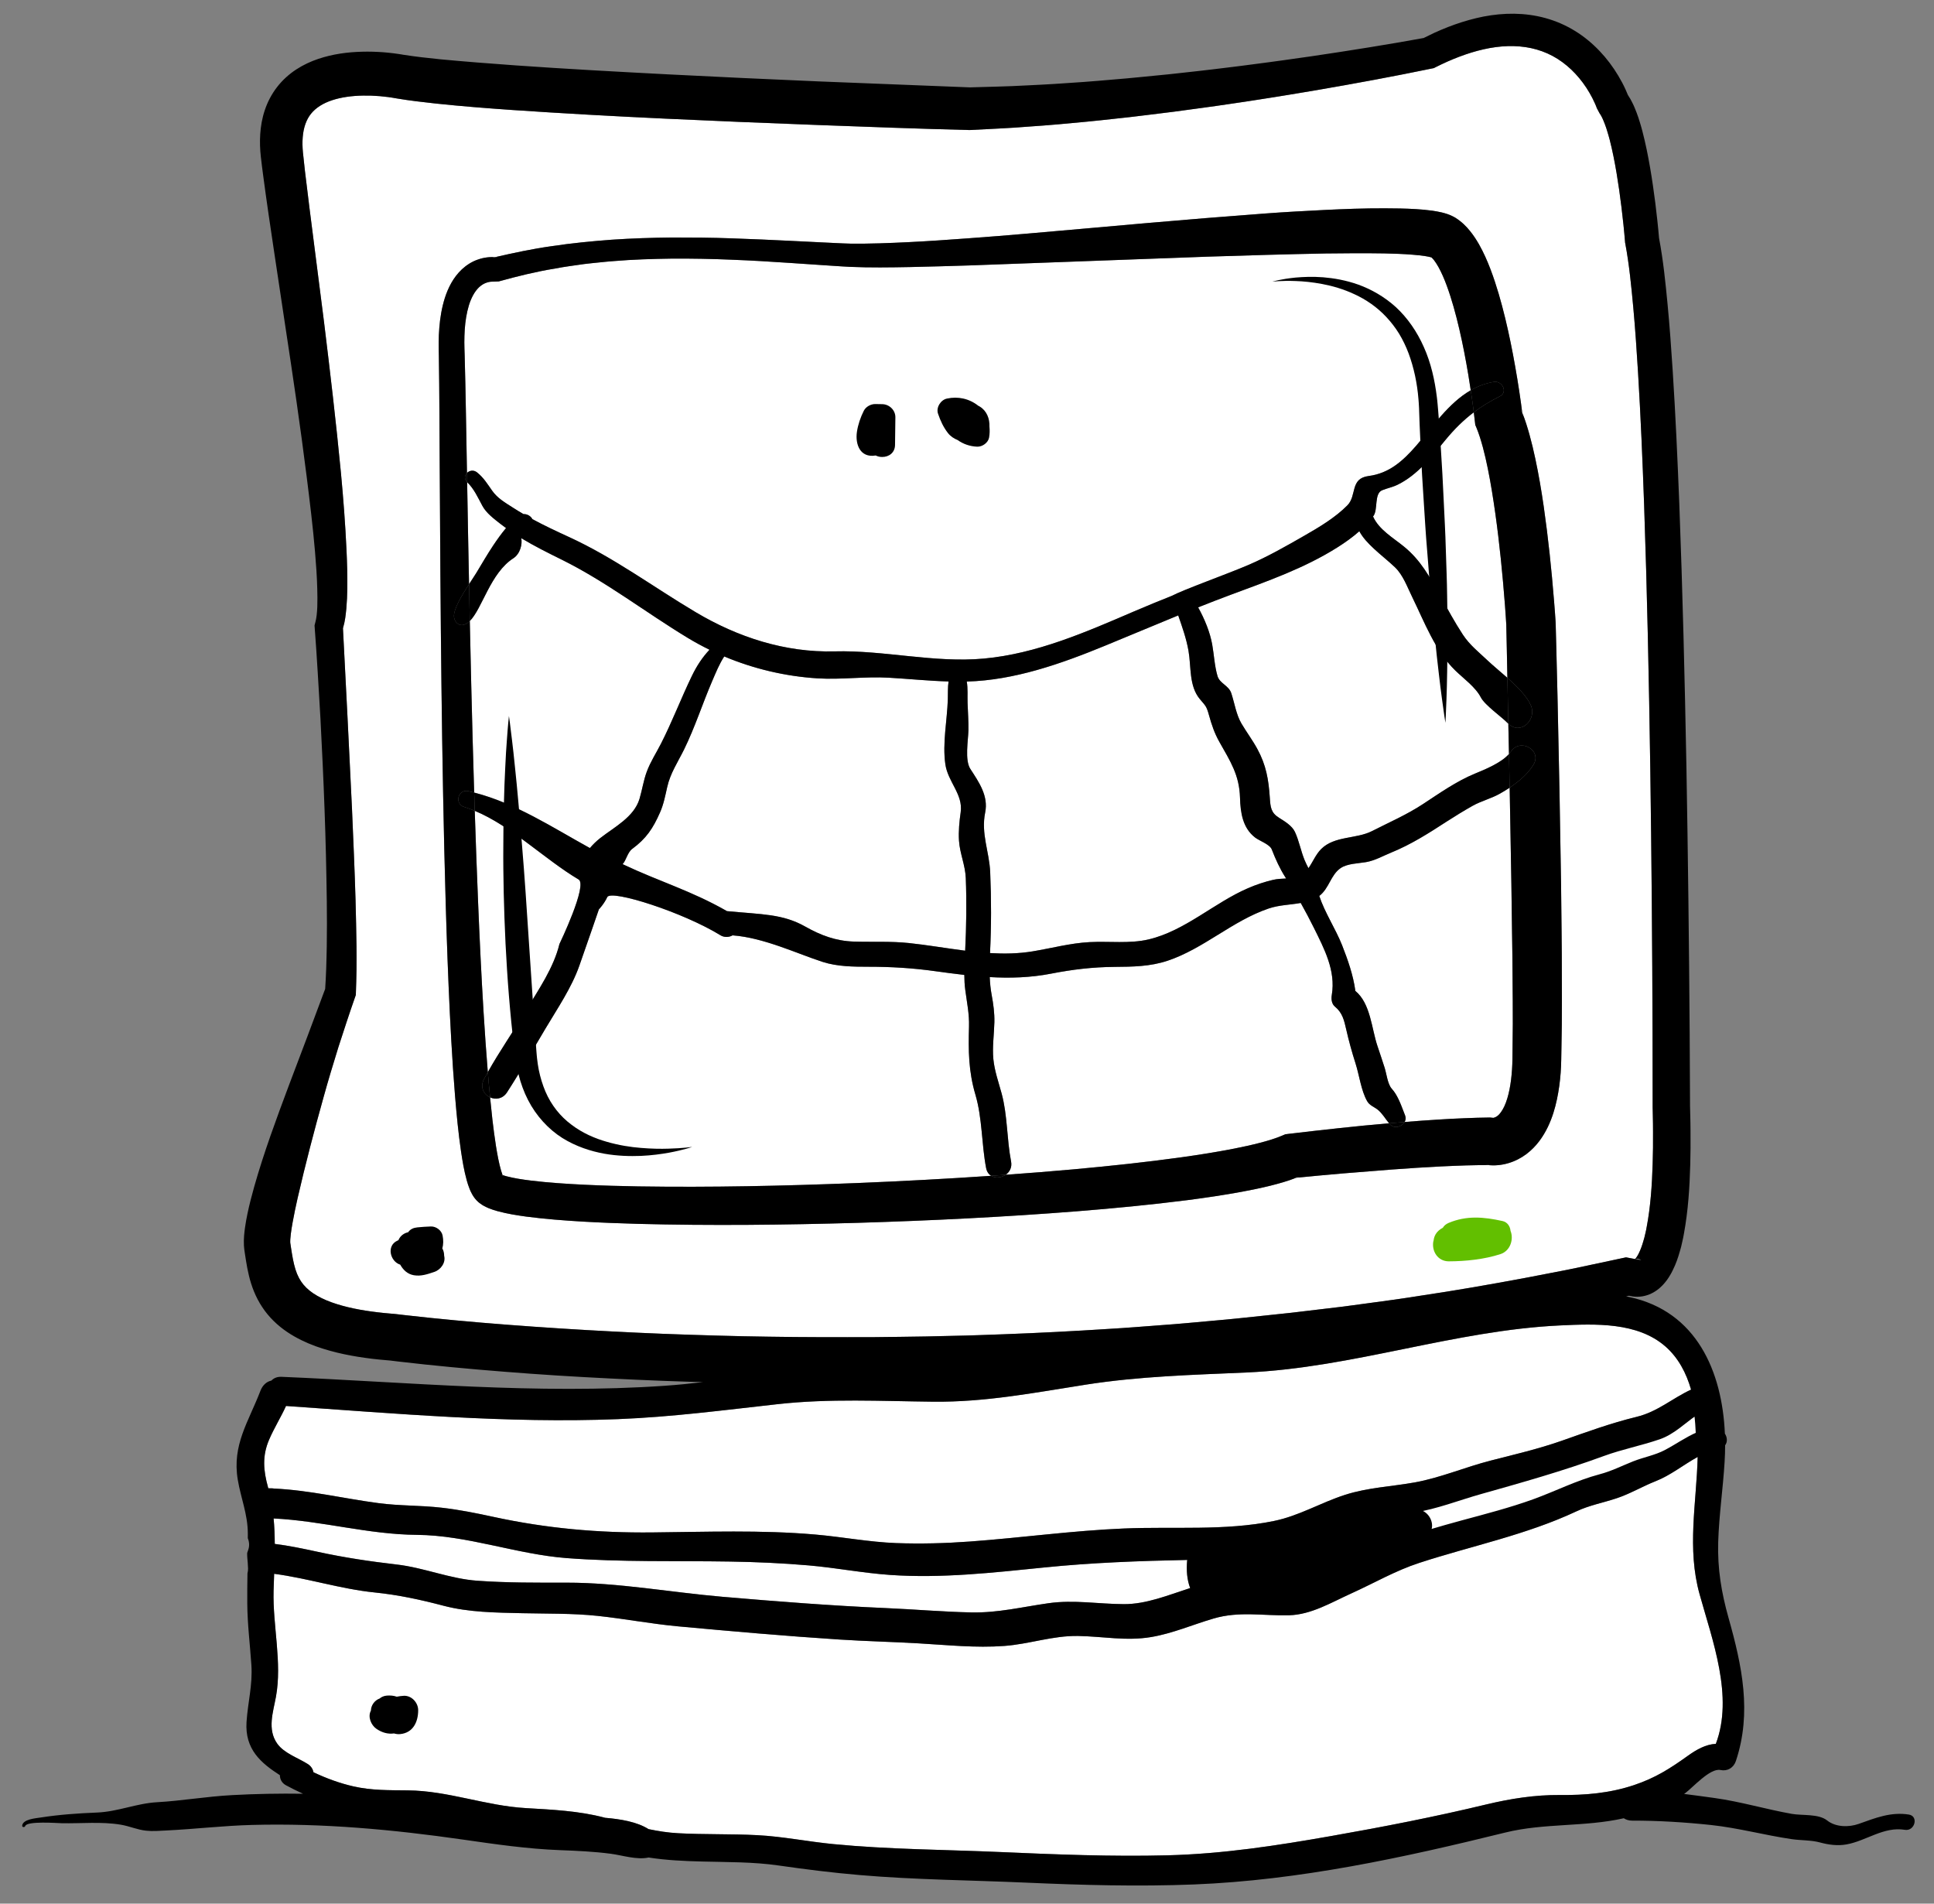
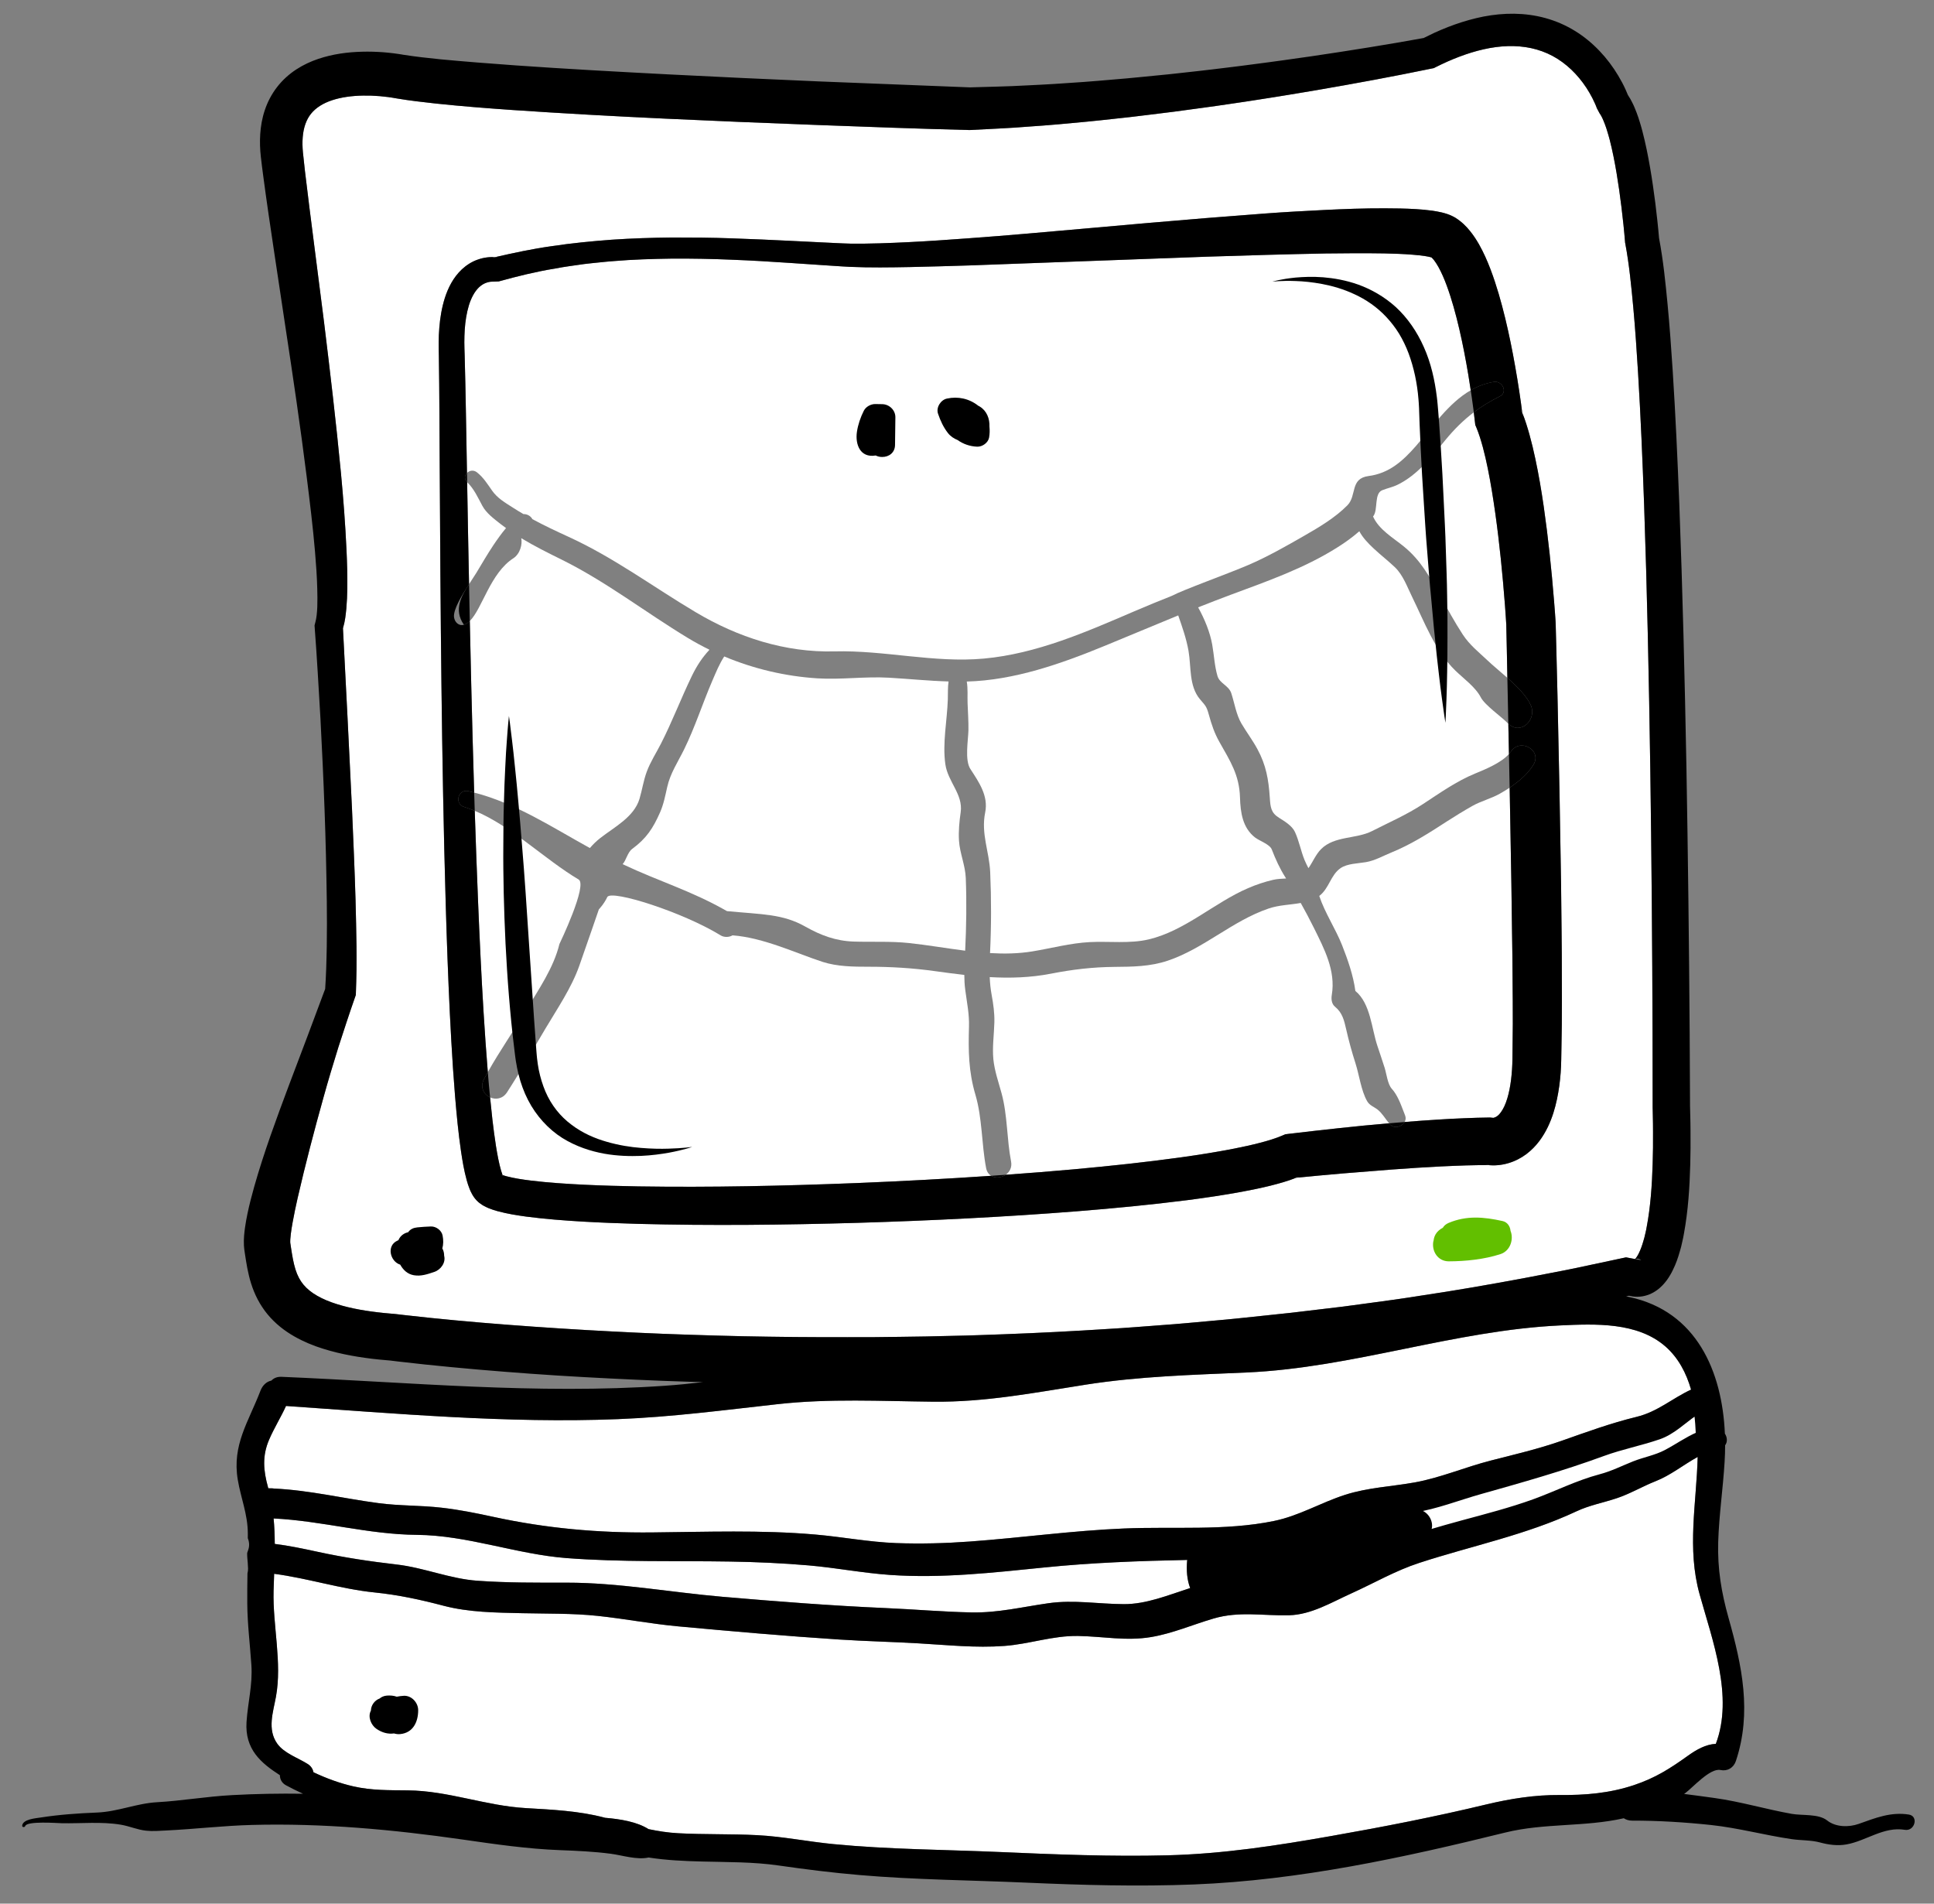
<svg xmlns="http://www.w3.org/2000/svg" version="1.1" id="happy_mac_1_" x="0px" y="0px" width="570px" height="561px" viewBox="0 0 570 561" enable-background="new 0 0 570 561" xml:space="preserve">
  <rect x="0" y="0" width="570" height="561" fill="#808080" stroke="none" />
  <g id="XMLID_1_">
    <g>
      <path fill="#FFFFFF" d="M500.91,469.81c3.78,13.62,10.08,30.16,4.79,44.101c-2.97,0.14-5.75,1.729-8.23,3.51    c-5.33,3.811-9.6,6.54-15.93,8.66c-7.17,2.39-14.33,2.979-21.83,2.91c-7.37-0.061-14.56,1.08-21.71,2.79    c-15.1,3.63-30.33,6.6-45.63,9.29c-16.14,2.84-31.87,5.27-48.3,5.689c-16.46,0.42-32.94-0.25-49.391-0.97    c-16.319-0.71-32.75-0.75-49.02-2.33c-7.49-0.72-14.99-2.26-22.5-2.64c-7.76-0.4-15.53-0.15-23.29-0.57    c-3.04-0.16-5.91-0.62-8.73-1.21c-3.38-2.15-8.27-2.96-12.82-3.34c-0.07-0.021-0.14-0.04-0.21-0.061    c-7.47-1.979-15.41-2.34-23.09-2.79c-11.92-0.68-22.84-5.1-34.82-5.229c-5.5-0.061-10.66,0.05-16.06-1.18    c-4.04-0.921-7.97-2.37-11.74-4.15c-0.19-0.93-0.72-1.81-1.64-2.4c-2.87-1.84-7.02-3.18-9.05-6.04    c-2.99-4.22-1.21-9.26-0.38-13.81c1.85-10.06-0.97-21.01-0.7-31.2c0.05-1.68,0.11-3.359,0.17-5.04c9.89,1.3,19.64,4.48,29.55,5.49    c7,0.71,13.53,2.12,20.33,3.91c7.52,1.979,15.46,2.03,23.2,2.21c7.43,0.17,14.85,0.01,22.26,0.79c7.91,0.84,15.71,2.34,23.63,3.08    c15.86,1.46,31.71,2.859,47.6,3.89c7.8,0.5,15.6,0.68,23.39,1.13c8.44,0.48,16.78,1.391,25.24,0.76    c7.38-0.54,14.26-3.069,21.77-2.939c7.37,0.13,14.181,1.56,21.551,0.31c6.27-1.06,12.26-3.67,18.34-5.449    c7.62-2.23,14.5-0.771,22.25-0.961c6.55-0.17,12.479-3.789,18.31-6.42c6.761-3.05,13.03-6.729,20.141-9.04    c15.5-5.04,31.399-8.22,46.229-15.159c3.9-1.83,7.9-2.53,11.93-3.881c3.94-1.31,7.54-3.479,11.4-5    c4.43-1.729,8.26-4.88,12.43-7.159C499.99,442.99,497.15,456.32,500.91,469.81z" />
      <path fill="#FFFFFF" d="M350.77,468c-0.119,0.04-0.239,0.08-0.359,0.12c-6.18,1.99-12.601,4.649-19.18,4.62    c-7.49-0.03-14.73-1.34-22.23-0.271c-7.7,1.09-14.86,2.87-22.71,2.71c-8.41-0.17-16.85-0.92-25.26-1.279    c-16.04-0.7-32.05-1.95-48.04-3.32c-15.24-1.311-30.69-4.18-45.99-4.17c-8.77,0.01-17.5,0.06-26.25-0.561    c-8.12-0.56-15.76-3.859-23.85-4.79c-7.89-0.909-15.49-2.05-23.26-3.739c-4.16-0.9-8.4-1.801-12.66-2.33    c-0.02-2.51-0.1-5.01-0.34-7.5c14.17,0.68,27.94,4.72,42.2,4.83c14.93,0.109,29.31,5.71,44.16,6.85    c16.01,1.22,32.17,0.76,48.22,1.021c7.71,0.119,15.42,0.47,23.11,1.13c8.04,0.699,15.96,2.25,24.01,2.81    c15.16,1.061,30.391-0.68,45.45-2.2c14.09-1.43,28.01-1.93,42.13-2.22c-0.02,0.1-0.04,0.19-0.05,0.29    C349.65,462.73,349.81,465.43,350.77,468z" />
      <path fill="#FFFFFF" d="M490.84,396.8c3.83,3.36,6.16,7.851,7.561,12.72c-5.601,2.591-9.82,6.511-16.07,8.03    c-7.67,1.87-14.73,4.47-22.16,7.08c-6.79,2.38-13.84,4.01-20.81,5.8c-7.49,1.91-14.841,5.08-22.42,6.44    c-6.91,1.24-13.73,1.49-20.49,3.649c-7.21,2.311-13.561,6.211-21.05,7.73c-14.471,2.95-29.521,1.58-44.181,2.2    c-15.16,0.63-30.239,2.74-45.359,3.84c-7.24,0.53-14.49,0.72-21.73,0.46c-8.01-0.3-15.89-1.83-23.86-2.52    c-15.98-1.391-32.07-0.771-48.09-0.62c-15.95,0.159-31.16-1.2-46.73-4.58c-5.07-1.101-10.17-2.13-15.32-2.71    c-6.17-0.71-12.38-0.521-18.54-1.34c-10.33-1.36-20.41-3.82-30.83-4.301c-0.24-0.04-0.49-0.069-0.76-0.069    c-0.31-0.011-0.62-0.011-0.93-0.011c-0.03-0.1-0.05-0.21-0.08-0.31c-1.36-4.9-1.74-9.19,0.3-13.96c1.46-3.43,3.46-6.59,5.01-9.99    c32.54,2.23,65.17,5.17,97.81,3.88c15.78-0.62,31.36-2.67,47.04-4.41c15.33-1.71,30.52-0.89,45.9-0.729    c15.28,0.17,29.83-2.65,44.86-5.01c15.89-2.49,31.5-2.891,47.51-3.601c31.32-1.38,61.17-12.41,92.45-13.87    C470.16,390.13,482.56,389.57,490.84,396.8z" />
      <path fill="#FFFFFF" d="M424.06,329.93c-3.369,0.2-6.729,0.45-10.079,0.721c0.319-0.54,0.409-1.19,0.159-1.881    c-0.149-0.439-0.31-0.85-0.47-1.22c-0.9-2.34-1.83-4.88-3.49-6.71c-1.21-1.33-1.55-4.47-2.09-6.16    c-0.68-2.14-1.399-4.26-2.109-6.38c-1.75-5.149-2.021-12.569-6.521-16.27c-0.62-4.62-2.229-9.19-3.92-13.49    c-1.9-4.81-5.07-9.52-6.72-14.5c2.93-2.24,3.33-6.16,6.279-8.2c2.011-1.37,5.181-1.37,7.49-1.77c2.65-0.46,4.94-1.8,7.391-2.8    c5.939-2.42,11.06-5.7,16.409-9.17c2.5-1.61,5.021-3.16,7.61-4.62c2.57-1.44,5.52-2.15,8.04-3.58c0.94-0.53,1.92-1.12,2.89-1.77    l0.021,0.9l0.49,27.57l0.189,13.77c0.08,4.6,0.14,9.18,0.16,13.72c0.02,4.561,0.1,9.08,0.07,13.67l-0.07,6.9l-0.04,3.45    c0.01,0.979-0.07,2.06-0.12,3.069c-0.26,4.051-0.96,8.03-2.26,10.84c-0.64,1.37-1.4,2.37-2.01,2.83    c-0.311,0.23-0.58,0.381-0.82,0.46c-0.12,0.04-0.24,0.061-0.34,0.08l-0.09,0.011c0.01,0.01,0.029,0.01,0.069,0.01l0.33,0.06    l-1.37-0.14c-2.55,0.04-5.09,0.09-7.59,0.21c-1.26,0.04-2.5,0.11-3.75,0.17L424.06,329.93z" />
      <path fill="#FFFFFF" d="M290.63,344.21c0.21,1.11,0.771,1.86,1.48,2.3c-13.24,0.9-26.5,1.601-39.771,2.141    c-21.4,0.84-42.84,1.31-64.18,0.979c-5.34-0.09-10.66-0.24-15.96-0.49c-5.28-0.26-10.57-0.6-15.68-1.22    c-2.52-0.31-5.09-0.7-7.18-1.26c-0.47-0.12-0.9-0.26-1.22-0.38l-0.01-0.011c-0.13-0.329-0.28-0.789-0.42-1.27    c-0.63-2.13-1.1-4.7-1.51-7.22c-0.4-2.55-0.74-5.16-1.05-7.78c-0.25-2.19-0.48-4.39-0.69-6.6c1.62,0.739,3.72,0.479,5-1.5    c3.98-6.141,7.6-12.561,11.36-18.841c3.5-5.88,7.62-11.92,9.92-18.399c2.12-6,5.78-16.66,5.78-16.66s1.54-1.6,2.5-3.67    c1.33-2.16,22.21,4.45,33.38,11.32c1.03,0.63,2.48,0.61,3.52,0c9.27,0.68,19.19,5.47,26.61,7.84c4.29,1.37,9.01,1.41,13.46,1.41    c6.63,0,13.03,0.38,19.61,1.3c2.89,0.399,5.77,0.79,8.63,1.109c0.01,1.48,0.08,2.96,0.28,4.431c0.479,3.67,1.21,7.06,1.1,10.79    c-0.2,7.14-0.149,13.17,1.891,20.08C289.53,329.57,289.27,337.06,290.63,344.21z" />
      <path fill="#FFFFFF" d="M170.5,259.17c2.83,1.5-5.62,19.03-5.62,19.03c-1.72,7.04-6.1,13.33-9.79,19.47    c-3.68,6.13-7.82,12.04-11.32,18.29c-0.49-5.92-0.89-11.88-1.26-17.83c-0.65-10.689-1.16-21.4-1.6-32.13    c-0.37-9.01-0.7-18.03-0.99-27.05C150.82,243.49,160.57,253.27,170.5,259.17z" />
      <path fill="#FFFFFF" d="M209.1,191.48c-2.04,2.19-3.68,4.59-5.23,7.8c-3.17,6.57-5.76,13.4-9.08,19.9    c-1.43,2.8-3.08,5.29-4.18,8.26c-0.96,2.58-1.35,5.37-2.14,8c-1.62,5.36-7.42,8.3-11.54,11.52c-1.17,0.91-2.18,1.91-3.08,2.96    c-11.08-6.1-21.73-13.15-34.1-16.35c-0.33-10.66-0.61-21.32-0.87-31.98c-0.15-6.19-0.29-12.38-0.42-18.58    c3.66-3.6,6.05-14.15,12.87-18.51c2-1.33,2.67-4.17,2.29-5.9c3.89,2.35,7.98,4.38,12.05,6.39c13.1,6.51,24.6,15.48,37.08,23.03    C204.82,189.27,206.94,190.42,209.1,191.48z" />
      <path fill="#FFFFFF" d="M409.4,331.04c-0.051,0-0.11,0.01-0.16,0.01c-4.931,0.41-9.84,0.9-14.74,1.431l-7.35,0.81l-7.37,0.86    l-0.96,0.119l-0.9,0.381c-1.87,0.81-4.26,1.54-6.67,2.159c-2.43,0.631-4.95,1.181-7.5,1.681c-5.1,1-10.32,1.83-15.56,2.56    c-10.5,1.46-21.12,2.58-31.761,3.55c-6.67,0.601-13.35,1.131-20.029,1.601c1.159-0.8,1.93-2.17,1.59-3.92    c-1.29-6.65-1.021-13.53-2.79-20.05c-0.91-3.36-2.08-6.601-2.431-10.091c-0.34-3.55,0.211-7.35,0.301-10.92    c0.06-2.7-0.311-5.359-0.801-8c-0.329-1.779-0.5-3.52-0.569-5.27c6,0.34,12,0.17,18.1-1.021c6.28-1.229,12.22-1.93,18.63-1.989    c5.4-0.04,10.54-0.091,15.71-1.82c10.66-3.57,19.091-11.77,29.78-15.39c3.1-1.05,6.32-1.06,9.44-1.63    c1.34,2.39,2.62,4.8,3.859,7.3c3.08,6.22,6.49,12.65,5.3,19.78c-0.199,1.19-0.09,2.66,0.94,3.49c2.18,1.771,2.7,4.03,3.3,6.68    c0.78,3.431,1.681,6.7,2.76,10.07c1.101,3.45,1.631,7.95,3.41,11.09c0.73,1.28,1.98,1.62,3.09,2.49    C407.36,328.05,408.29,329.72,409.4,331.04z" />
      <path fill="#FFFFFF" d="M378.83,258.54c0.07,0.12,0.14,0.23,0.21,0.35c-1.29,0.07-2.59,0.11-3.82,0.4c-2.54,0.59-5,1.42-7.39,2.45    c-10,4.32-18.58,12.57-29.28,15.1c-5.56,1.32-11.74,0.5-17.41,0.8c-5.739,0.3-11.18,1.8-16.83,2.73    c-4.13,0.68-8.319,0.75-12.52,0.5c0-0.01,0-0.021,0-0.03c0.39-7.96,0.39-15.8,0.05-23.74c-0.26-6.17-2.77-11.36-1.479-17.68    c0.989-4.85-1.82-8.89-4.36-12.79c-1.71-2.62-0.65-8.43-0.58-11.42c0.05-2.67-0.16-5.34-0.25-8.01c-0.07-2.07,0.12-4.3-0.24-6.35    c14.021-0.36,27.851-5.26,40.681-10.53c7.239-2.96,14.42-6.01,21.64-8.96c1.18,3.41,2.39,6.8,3.03,10.43    c0.83,4.77,0.1,10.35,3.359,14.25c1.601,1.92,1.92,1.97,2.65,4.62c0.8,2.88,1.63,5.4,3.11,8.01c3.189,5.65,5.869,9.72,6.06,16.38    c0.13,4.42,0.771,8.95,4.48,11.79c1.22,0.94,4.3,1.99,4.88,3.48C375.93,253.18,377.17,255.95,378.83,258.54z" />
      <path fill="#FFFFFF" d="M284.64,258.76c0.28,7.15,0.17,14.24-0.18,21.41c-5.58-0.71-11.15-1.68-16.61-2.26    c-5.42-0.57-10.82-0.25-16.25-0.43c-5.29-0.18-9.71-1.84-14.27-4.42c-6.64-3.75-12.66-3.56-23.07-4.55    c-10.65-6.08-19.7-8.61-30.76-13.84c1.06-1.12,1.43-3.46,2.83-4.5c4.12-3.05,6.1-5.97,8.21-10.77c1.05-2.37,1.53-4.93,2.1-7.44    c0.92-4.1,3.13-7.35,4.96-11.06c3.23-6.56,5.45-13.58,8.34-20.28c1.08-2.5,2.04-4.9,3.51-7.16c8.71,3.66,18.02,5.85,27.46,6.45    c7.03,0.44,14.02-0.6,21.07-0.19c5.89,0.34,11.71,0.94,17.59,1.11c-0.271,1.69-0.16,3.5-0.221,5.29    c-0.21,6.28-1.619,12.88-0.729,19.11c0.75,5.19,5.27,8.87,4.52,14.12c-0.39,2.68-0.68,5.69-0.5,8.39    C282.88,251.49,284.49,254.96,284.64,258.76z" />
      <path fill="#FFFFFF" d="M137.69,142.11c2.03,1.96,3.15,4.5,4.47,6.95c1.2,2.21,3.42,3.82,5.34,5.34c0.53,0.42,1.09,0.82,1.64,1.22    c-1.39,1.65-2.65,3.44-3.75,5.08c-1.76,2.63-3.34,5.38-4.98,8.09c-0.47,0.77-1.28,1.97-2.17,3.36    c-0.21-10.01-0.39-20.03-0.56-30.05L137.69,142.11z" />
      <path fill="#FFFFFF" d="M444.54,213.28l0.19,8.92c-2.271,2.61-7.07,4.57-10.04,5.79c-5.45,2.24-10.391,5.75-15.29,8.96    c-4.9,3.21-9.841,5.32-15.011,7.96c-4.659,2.39-11.1,1.37-15.029,5.32c-1.591,1.6-2.46,3.84-3.73,5.62    c-0.42-0.8-0.81-1.6-1.13-2.36c-1.12-2.73-1.61-5.63-2.84-8.3c-0.851-1.85-3.05-3.15-4.7-4.19c-2.41-1.5-2.53-3.15-2.72-5.95    c-0.36-5.33-1.07-9.55-3.67-14.33c-1.4-2.58-3.181-4.95-4.67-7.47c-1.561-2.63-2.061-6.08-3.011-8.97    c-0.76-2.29-3.42-2.84-4.069-5.07c-0.87-2.97-1.011-6.22-1.551-9.26c-0.64-3.59-2.21-7.47-4.149-10.96    c3.17-1.26,6.36-2.5,9.56-3.69c10.801-4.01,21.721-7.81,31.5-13.99c2.181-1.37,4.42-2.96,6.45-4.75c1,1.88,2.58,3.55,4.271,5.12    c2.02,1.89,4.21,3.58,6.22,5.49c2.39,2.28,3.649,5.85,5.07,8.74c3.619,7.38,6.76,15.9,12.729,21.7c2.46,2.39,5.92,4.84,7.53,7.93    c1.18,2.28,6.149,5.74,7.93,7.59C444.43,213.18,444.48,213.24,444.54,213.28z" />
      <path fill="#FFFFFF" d="M444.1,191.67l0.16,8.09c-2.12-1.89-4.27-3.63-5.779-5.07c-2.641-2.5-5.33-4.59-7.351-7.67    c-2.43-3.71-4.54-7.62-6.689-11.48c-3.101-5.56-5.66-10.35-10.601-14.41c-3.24-2.66-7.42-5-9.17-8.92    c0.04-0.06,0.09-0.12,0.14-0.18c1.341-1.89,0.16-6.59,2.54-7.55c1.54-0.62,3.08-0.9,4.58-1.64c5.851-2.87,10.03-8.24,14.061-13.16    c2.63-3.2,5.33-5.87,8.37-8.17l0.319,2.69l0.12,1.03l0.391,0.93c0.689,1.67,1.3,3.66,1.85,5.68c0.54,2.04,1.03,4.14,1.46,6.29    c0.87,4.29,1.57,8.71,2.2,13.16c1.25,8.9,2.14,17.94,2.84,26.98l0.24,3.39l0.109,1.68l0.04,0.62c0,0,0,0.01,0,0.06l0.011,0.11    v0.04c0,0.05,0,0.06,0,0.06v0.11l0.01,0.43L444.1,191.67z" />
      <path fill="#FFFFFF" d="M145.31,83l0.1,0.01C145.4,83,145.39,83,145.37,83l1.6-0.06c5.5-1.53,11.07-2.9,16.73-3.82    c2.81-0.55,5.67-0.89,8.51-1.31c1.42-0.19,2.86-0.3,4.29-0.46c1.43-0.14,2.86-0.31,4.3-0.4c5.74-0.49,11.51-0.65,17.29-0.74    c5.78-0.03,11.57,0.07,17.37,0.32c5.8,0.22,11.61,0.56,17.43,0.96l8.74,0.59l4.37,0.29l2.19,0.14l2.27,0.13    c6,0.26,11.87,0.17,17.75,0.06c5.87-0.14,11.73-0.28,17.59-0.48l70.061-2.58l17.46-0.53c5.819-0.13,11.62-0.33,17.41-0.41    c5.789-0.08,11.56-0.11,17.239-0.02c2.84,0.06,5.66,0.16,8.351,0.38c1.34,0.11,2.66,0.24,3.83,0.43    c0.569,0.09,1.109,0.2,1.51,0.31c0.08,0.02,0.149,0.04,0.2,0.05c0.01,0,0.01,0.01,0.01,0.01c0.149,0.13,0.439,0.39,0.75,0.79    c0.42,0.54,0.88,1.25,1.33,2.05c0.89,1.6,1.72,3.51,2.45,5.51c1.479,4.02,2.67,8.39,3.699,12.81c1.03,4.43,1.9,8.96,2.66,13.52    c0.25,1.48,0.48,2.97,0.7,4.47c-6.57,3.78-11.21,10.77-16.15,16.43c-3.859,4.42-7.939,8.07-13.93,8.84    c-5.58,0.72-3.42,5.75-6.27,8.64c-3.63,3.66-8.28,6.42-12.73,8.97c-5.33,3.06-10.82,6.19-16.46,8.61    c-6,2.58-19.25,7.33-22.52,9.08c-3.721,1.48-7.42,2.99-11.101,4.57c-14.189,6.1-28.75,12.5-44.3,13.93    c-14.66,1.35-29.33-2.5-44.04-2.12c-14.58,0.38-28.51-4.16-40.93-11.55c-12.59-7.48-24.06-16.08-37.44-22.2    c-3.62-1.66-7.2-3.34-10.68-5.22c-0.47-0.89-1.52-1.54-2.63-1.49c-1.05-0.61-2.1-1.24-3.13-1.91c-2.32-1.5-4.51-2.72-6.12-5.01    c-1.4-1.99-2.51-3.83-4.44-5.37c-1.02-0.82-2.25-0.55-2.96,0.16c-0.01-0.76-0.03-1.51-0.04-2.27c-0.2-10.76-0.34-21.48-0.64-32.31    c-0.05-1.4-0.09-2.63-0.1-3.91l0.03-1.89l0.09-1.88c0.17-2.48,0.55-4.89,1.21-7.08c0.67-2.19,1.68-4.11,2.98-5.35    c0.65-0.6,1.35-1.07,2.12-1.34c0.39-0.14,0.78-0.24,1.18-0.3c0.2-0.02,0.4-0.04,0.59-0.04C145.14,83,145.23,83,145.31,83z" />
      <path fill="#FFFFFF" d="M487.19,333.47c0.02,3.19,0,6.37-0.11,9.53c-0.19,6.31-0.63,12.62-1.74,18.49    c-0.13,0.74-0.27,1.47-0.45,2.16l-0.25,1.06l-0.29,1.01c-0.38,1.34-0.84,2.61-1.35,3.62c-0.12,0.271-0.25,0.48-0.38,0.7    c-0.12,0.24-0.25,0.39-0.36,0.56c-0.12,0.2-0.22,0.24-0.31,0.391c-0.021,0.01-0.04,0.029-0.061,0.05l-2.659-0.5l-15.061,3.21    c-5.02,1.04-10.08,1.94-15.11,2.94c-10.09,1.88-20.21,3.64-30.369,5.149c-2.53,0.38-5.07,0.811-7.61,1.15l-7.63,1.04l-7.641,1.029    l-15.3,1.82l-7.66,0.811c-5.109,0.54-10.21,1.1-15.33,1.529c-5.119,0.46-10.229,0.96-15.359,1.311    c-5.12,0.38-10.24,0.81-15.38,1.1c-10.25,0.66-20.521,1.19-30.79,1.57c-5.141,0.18-10.271,0.39-15.41,0.479    c-5.14,0.13-10.28,0.25-15.42,0.29l-7.71,0.09l-7.71,0.011c-5.14,0.02-10.28-0.021-15.43-0.051    c-5.14-0.02-10.28-0.159-15.42-0.229c-5.14-0.14-10.28-0.24-15.41-0.43c-10.28-0.32-20.55-0.82-30.81-1.4    c-10.26-0.6-20.51-1.31-30.74-2.17c-5.11-0.44-10.22-0.9-15.31-1.43l-7.61-0.83l-1.87-0.221l-0.24-0.029l-0.59-0.061l-0.46-0.04    l-0.91-0.08c-1.23-0.09-2.43-0.229-3.64-0.369c-4.79-0.561-9.48-1.461-13.57-2.931c-2.03-0.729-3.88-1.63-5.42-2.66    c-1.53-1.04-2.71-2.189-3.6-3.529c-0.89-1.351-1.55-2.95-2.03-4.96c-0.25-1.011-0.46-2.101-0.65-3.28l-0.29-1.851l-0.14-0.949    l-0.04-0.23v-0.02c0-0.011-0.01,0-0.01-0.08c-0.04-0.45,0.02-1.53,0.16-2.59c0.14-1.07,0.31-2.23,0.53-3.4    c0.44-2.35,0.92-4.79,1.49-7.23c2.25-9.779,4.85-19.75,7.62-29.64c1.37-4.96,2.87-9.89,4.39-14.8c1.59-4.9,3.18-9.811,4.88-14.64    l0.25-0.721l0.02-0.55c0.06-2.3,0.17-4.64,0.18-6.92c0-2.28,0.04-4.57,0-6.84c-0.06-4.53-0.16-9.06-0.28-13.57l-0.22-6.77    l-0.26-6.76l-0.57-13.5l-1.32-26.98l-1.34-26.18c0.65-2.17,0.8-3.94,0.99-5.76c0.18-2.01,0.26-3.97,0.29-5.91    c0.05-3.88-0.06-7.68-0.24-11.47c-0.35-7.58-0.93-15.09-1.63-22.57c-1.43-14.96-3.19-29.84-5.01-44.69l-2.84-22.24    c-0.95-7.4-1.9-14.8-2.77-22.15c-0.21-1.83-0.42-3.69-0.59-5.45c-0.15-1.56-0.18-3.07-0.06-4.49c0.23-2.86,1.06-5.19,2.46-6.92    c1.4-1.73,3.51-3.08,6.23-3.97c2.7-0.89,5.87-1.31,9.12-1.36c1.63-0.03,3.29,0.03,4.94,0.17c0.83,0.07,1.65,0.16,2.47,0.27    l1.2,0.18l1.34,0.23c3.96,0.67,7.71,1.07,11.51,1.5c7.55,0.8,15.05,1.38,22.54,1.9c14.98,1.02,29.93,1.84,44.89,2.54    c14.95,0.7,29.89,1.31,44.84,1.87c14.95,0.55,29.88,1.12,44.851,1.49h0.26l8.729-0.45c2.87-0.12,5.73-0.35,8.601-0.56    c2.859-0.22,5.72-0.38,8.58-0.66l8.55-0.79c2.86-0.26,5.7-0.6,8.55-0.9c2.84-0.3,5.68-0.61,8.521-0.98l8.51-1.05l8.5-1.15    c2.83-0.36,5.649-0.81,8.479-1.21c2.82-0.41,5.65-0.83,8.46-1.28c2.82-0.45,5.65-0.87,8.46-1.35l8.44-1.41    c5.63-0.97,11.25-1.97,16.86-3.02l8.409-1.61l8.431-1.7l0.62-0.12l0.569-0.29c1.15-0.57,2.301-1.12,3.46-1.64    c1.16-0.51,2.33-1,3.511-1.44c1.18-0.45,2.359-0.85,3.55-1.22c1.18-0.35,2.37-0.69,3.57-0.95c4.77-1.09,9.579-1.31,14.029-0.35    c2.221,0.48,4.351,1.25,6.33,2.31c1.98,1.06,3.82,2.42,5.49,4c1.66,1.58,3.16,3.39,4.45,5.35c0.649,0.99,1.239,2.01,1.779,3.05    c0.271,0.52,0.521,1.04,0.75,1.57l0.33,0.77l0.24,0.64l0.79,1.48c0.22,0.33,0.521,0.76,0.8,1.37c0.141,0.29,0.28,0.6,0.41,0.94    c0.14,0.31,0.271,0.66,0.4,1.01c0.27,0.69,0.5,1.44,0.729,2.2c0.24,0.75,0.45,1.53,0.66,2.31c0.811,3.15,1.46,6.45,2.021,9.78    c0.56,3.34,1.04,6.71,1.449,10.1c0.21,1.7,0.4,3.39,0.58,5.09l0.25,2.55l0.221,2.51l0.02,0.3l0.06,0.28    c1.131,6,1.761,12.44,2.351,18.8c0.59,6.39,1.01,12.83,1.41,19.27c0.39,6.45,0.72,12.91,1.01,19.37    c0.29,6.47,0.54,12.94,0.77,19.41c0.9,25.89,1.431,51.83,1.82,77.77c0.37,25.93,0.59,51.88,0.67,77.83l0.03,19.45v2.58l0.05,2.399    C487.16,330.28,487.2,331.88,487.19,333.47z M460.3,302.02c0.061-4.609,0.01-9.289,0.01-13.93c0.011-4.67-0.029-9.28-0.079-13.89    l-0.15-13.82l-0.47-27.63l-0.58-27.62l-0.34-13.81l-0.181-6.91l-0.04-1.11l-0.06-0.9l-0.12-1.76l-0.271-3.49    c-0.75-9.31-1.71-18.58-3.05-27.9c-0.68-4.66-1.46-9.33-2.47-14.04c-0.49-2.36-1.07-4.73-1.73-7.14    c-0.6-2.12-1.239-4.25-2.14-6.49l-0.34-2.63l-0.521-3.6c-0.359-2.4-0.76-4.8-1.18-7.19c-0.84-4.78-1.8-9.56-2.96-14.35    c-1.17-4.79-2.5-9.58-4.34-14.45c-0.93-2.43-1.99-4.88-3.42-7.41c-0.73-1.26-1.55-2.55-2.61-3.86c-1.05-1.31-2.39-2.7-4.34-3.93    l-0.26-0.15l-0.24-0.13l-0.28-0.14l-0.39-0.19l-0.38-0.17l-0.26-0.1l-0.5-0.19c-0.601-0.2-1.17-0.36-1.67-0.48    c-1.021-0.24-1.921-0.39-2.79-0.52c-1.721-0.24-3.311-0.37-4.891-0.47c-3.13-0.18-6.149-0.23-9.149-0.23    c-6-0.02-11.9,0.2-17.79,0.49c-5.88,0.29-11.75,0.61-17.601,1.05l-17.52,1.36c-11.67,0.95-23.311,1.98-34.95,3.02    c-11.63,1.02-23.26,2.09-34.88,2.92c-5.811,0.42-11.62,0.84-17.42,1.12c-5.79,0.28-11.6,0.52-17.27,0.45    c-0.71-0.02-1.41-0.03-2.11-0.07l-2.19-0.1l-4.37-0.21l-8.75-0.43c-5.84-0.28-11.7-0.56-17.57-0.75    c-5.87-0.22-11.76-0.25-17.65-0.25c-5.9,0.06-11.81,0.25-17.71,0.65c-5.91,0.44-11.81,1.01-17.69,1.9    c-5.65,0.78-11.23,1.99-16.81,3.26l-0.07-0.01c-0.26-0.02-0.5-0.03-0.75-0.03c-0.48,0-0.96,0.04-1.43,0.09    c-0.93,0.11-1.85,0.33-2.73,0.64c-1.78,0.6-3.37,1.64-4.69,2.85c-2.64,2.48-4.1,5.53-5.05,8.45c-0.93,2.95-1.4,5.88-1.63,8.75    l-0.14,2.16l-0.05,2.14c-0.01,1.4,0.02,2.87,0.05,4.15c0.17,10.67,0.18,21.46,0.25,32.2c0.12,21.52,0.25,43.03,0.51,64.56    c0.26,21.52,0.63,43.05,1.26,64.59c0.31,10.77,0.7,21.55,1.22,32.33c0.54,10.8,1.17,21.58,2.28,32.47    c0.29,2.721,0.61,5.45,1.02,8.221c0.42,2.779,0.86,5.529,1.7,8.569c0.22,0.771,0.46,1.551,0.82,2.45c0.08,0.21,0.19,0.45,0.3,0.7    c0.11,0.229,0.23,0.479,0.39,0.76l0.23,0.41l0.31,0.48c0.18,0.279,0.53,0.71,0.86,1.06c0.04,0.05,0.31,0.3,0.4,0.38l0.1,0.09    l0.09,0.08l0.27,0.21c0.21,0.16,0.43,0.32,0.65,0.46c0.12,0.09,0.21,0.141,0.26,0.17l0.21,0.12c0.28,0.16,0.56,0.311,0.79,0.41    c0.25,0.13,0.5,0.24,0.72,0.33c0.93,0.38,1.73,0.63,2.51,0.85c3.1,0.851,5.87,1.261,8.67,1.65c5.57,0.729,11.02,1.13,16.46,1.46    c5.45,0.31,10.87,0.52,16.29,0.67c21.67,0.57,43.26,0.32,64.84-0.3c21.59-0.65,43.15-1.71,64.73-3.41    c10.789-0.86,21.579-1.89,32.409-3.27c5.41-0.7,10.83-1.5,16.29-2.511c2.73-0.51,5.48-1.069,8.261-1.76    c2.479-0.63,4.949-1.3,7.619-2.34l6.45-0.62l7.271-0.65l14.55-1.159c4.84-0.351,9.68-0.681,14.5-0.91l3.61-0.16    c1.199-0.04,2.399-0.1,3.59-0.13c2.239-0.07,4.439-0.09,6.63-0.101l0.359,0.04c0.32,0.021,0.591,0.03,0.881,0.04    c0.55,0.011,1.09-0.01,1.619-0.06c1.04-0.101,2.061-0.29,3.04-0.59c1.96-0.57,3.761-1.521,5.29-2.66    c3.08-2.33,4.99-5.24,6.33-7.99c1.34-2.78,2.12-5.5,2.69-8.16c0.56-2.649,0.899-5.239,1.09-7.779c0.07-1.28,0.17-2.5,0.17-3.82    l0.061-3.45L460.3,302.02z" />
      <path d="M445.27,221.51c2.73-4.1,9.25-0.51,6.7,3.81c-1.569,2.66-4.279,4.96-7.04,6.81l-0.199-9.93    C444.93,221.97,445.11,221.74,445.27,221.51z" />
      <path d="M451.21,207.93c1.75,4.17-3.03,8.84-6.67,5.35l-0.16-7.83l-0.12-5.69C447.19,202.36,450.08,205.23,451.21,207.93z" />
      <path d="M448.63,121.58l0.14,1.05l-0.51-1.97C448.39,120.97,448.52,121.28,448.63,121.58z" />
      <path d="M440.27,112.54c2.44-0.4,4.261,3.02,1.74,4.27c-2.83,1.41-5.34,2.95-7.649,4.7l-0.08-0.69l-0.471-3.43    c-0.109-0.79-0.229-1.59-0.35-2.38C435.52,113.82,437.77,112.95,440.27,112.54z" />
      <path d="M439.14,343.35c-0.159,0-0.319,0-0.479,0l-0.141-0.01l-0.279-0.04l-0.48-0.08L439.14,343.35z" />
      <path d="M421.98,75.89c-0.011,0-0.011,0-0.021-0.01L421.98,75.89z" />
      <path d="M421.83,75.81l0.13,0.07c-0.02,0-0.05-0.01-0.09-0.02c0,0,0-0.01-0.01-0.01c-0.021-0.02-0.04-0.04-0.061-0.05    C421.81,75.8,421.82,75.8,421.83,75.81z" />
      <path d="M421.79,75.78l0.04,0.03c-0.01-0.01-0.021-0.01-0.03-0.01L421.79,75.78z" />
      <path d="M421.79,75.78l0.01,0.02c-0.01-0.01-0.02-0.02-0.02-0.02H421.79z" />
-       <path d="M413.67,327.55c0.16,0.37,0.32,0.78,0.47,1.22c0.25,0.69,0.16,1.341-0.159,1.881c-1.53,0.119-3.051,0.25-4.58,0.39    c-1.11-1.32-2.04-2.99-3.381-4.04c-1.109-0.87-2.359-1.21-3.09-2.49c-1.779-3.14-2.31-7.64-3.41-11.09    c-1.079-3.37-1.979-6.64-2.76-10.07c-0.6-2.649-1.12-4.909-3.3-6.68c-1.03-0.83-1.14-2.3-0.94-3.49    c1.19-7.13-2.22-13.56-5.3-19.78c-1.239-2.5-2.52-4.91-3.859-7.3c-3.12,0.57-6.341,0.58-9.44,1.63    c-10.689,3.62-19.12,11.82-29.78,15.39c-5.17,1.729-10.31,1.78-15.71,1.82c-6.41,0.06-12.35,0.76-18.63,1.989    c-6.1,1.19-12.1,1.36-18.1,1.021c0.069,1.75,0.24,3.49,0.569,5.27c0.49,2.641,0.86,5.3,0.801,8c-0.09,3.57-0.641,7.37-0.301,10.92    c0.351,3.49,1.521,6.73,2.431,10.091c1.77,6.52,1.5,13.399,2.79,20.05c0.34,1.75-0.431,3.12-1.59,3.92    c-1.431,0.109-2.86,0.21-4.29,0.31c-0.71-0.439-1.271-1.189-1.48-2.3c-1.36-7.15-1.1-14.64-3.149-21.6    c-2.04-6.91-2.091-12.94-1.891-20.08c0.11-3.73-0.62-7.12-1.1-10.79c-0.2-1.471-0.271-2.95-0.28-4.431    c-2.86-0.319-5.74-0.71-8.63-1.109c-6.58-0.92-12.98-1.3-19.61-1.3c-4.45,0-9.17-0.04-13.46-1.41    c-7.42-2.37-17.34-7.16-26.61-7.84c-1.04,0.61-2.49,0.63-3.52,0c-11.17-6.87-32.05-13.48-33.38-11.32    c-0.96,2.07-2.5,3.67-2.5,3.67s-3.66,10.66-5.78,16.66c-2.3,6.479-6.42,12.52-9.92,18.399c-3.76,6.28-7.38,12.7-11.36,18.841    c-1.28,1.979-3.38,2.239-5,1.5c-0.25-2.471-0.47-4.95-0.67-7.44c3.5-6.25,7.64-12.16,11.32-18.29c3.69-6.14,8.07-12.43,9.79-19.47    c0,0,8.45-17.53,5.62-19.03c-9.93-5.9-19.68-15.68-30.58-20.22c-0.06-1.8-0.12-3.59-0.17-5.38c12.37,3.2,23.02,10.25,34.1,16.35    c0.9-1.05,1.91-2.05,3.08-2.96c4.12-3.22,9.92-6.16,11.54-11.52c0.79-2.63,1.18-5.42,2.14-8c1.1-2.97,2.75-5.46,4.18-8.26    c3.32-6.5,5.91-13.33,9.08-19.9c1.55-3.21,3.19-5.61,5.23-7.8c-2.16-1.06-4.28-2.21-6.35-3.46    c-12.48-7.55-23.98-16.52-37.08-23.03c-4.07-2.01-8.16-4.04-12.05-6.39c0.38,1.73-0.29,4.57-2.29,5.9    c-6.82,4.36-9.21,14.91-12.87,18.51c-0.08-3.62-0.15-7.24-0.22-10.86c0.89-1.39,1.7-2.59,2.17-3.36c1.64-2.71,3.22-5.46,4.98-8.09    c1.1-1.64,2.36-3.43,3.75-5.08c-0.55-0.4-1.11-0.8-1.64-1.22c-1.92-1.52-4.14-3.13-5.34-5.34c-1.32-2.45-2.44-4.99-4.47-6.95    l-0.01-0.01c-0.02-0.91-0.04-1.82-0.05-2.73c0.71-0.71,1.94-0.98,2.96-0.16c1.93,1.54,3.04,3.38,4.44,5.37    c1.61,2.29,3.8,3.51,6.12,5.01c1.03,0.67,2.08,1.3,3.13,1.91c1.11-0.05,2.16,0.6,2.63,1.49c3.48,1.88,7.06,3.56,10.68,5.22    c13.38,6.12,24.85,14.72,37.44,22.2c12.42,7.39,26.35,11.93,40.93,11.55c14.71-0.38,29.38,3.47,44.04,2.12    c15.55-1.43,30.11-7.83,44.3-13.93c3.681-1.58,7.38-3.09,11.101-4.57c3.27-1.75,16.52-6.5,22.52-9.08    c5.64-2.42,11.13-5.55,16.46-8.61c4.45-2.55,9.101-5.31,12.73-8.97c2.85-2.89,0.689-7.92,6.27-8.64    c5.99-0.77,10.07-4.42,13.93-8.84c4.94-5.66,9.58-12.65,16.15-16.43c0.12,0.79,0.24,1.59,0.35,2.38l0.471,3.43l0.08,0.69    c-3.04,2.3-5.74,4.97-8.37,8.17c-4.03,4.92-8.21,10.29-14.061,13.16c-1.5,0.74-3.04,1.02-4.58,1.64    c-2.38,0.96-1.199,5.66-2.54,7.55c-0.05,0.06-0.1,0.12-0.14,0.18c1.75,3.92,5.93,6.26,9.17,8.92c4.94,4.06,7.5,8.85,10.601,14.41    c2.149,3.86,4.26,7.77,6.689,11.48c2.021,3.08,4.71,5.17,7.351,7.67c1.51,1.44,3.659,3.18,5.779,5.07l0.12,5.69l0.16,7.83    c-0.06-0.04-0.11-0.1-0.16-0.15c-1.78-1.85-6.75-5.31-7.93-7.59c-1.61-3.09-5.07-5.54-7.53-7.93c-5.97-5.8-9.11-14.32-12.729-21.7    c-1.421-2.89-2.681-6.46-5.07-8.74c-2.01-1.91-4.2-3.6-6.22-5.49c-1.69-1.57-3.271-3.24-4.271-5.12    c-2.03,1.79-4.27,3.38-6.45,4.75c-9.779,6.18-20.699,9.98-31.5,13.99c-3.199,1.19-6.39,2.43-9.56,3.69    c1.939,3.49,3.51,7.37,4.149,10.96c0.54,3.04,0.681,6.29,1.551,9.26c0.649,2.23,3.31,2.78,4.069,5.07    c0.95,2.89,1.45,6.34,3.011,8.97c1.489,2.52,3.27,4.89,4.67,7.47c2.6,4.78,3.31,9,3.67,14.33c0.189,2.8,0.31,4.45,2.72,5.95    c1.65,1.04,3.85,2.34,4.7,4.19c1.229,2.67,1.72,5.57,2.84,8.3c0.32,0.76,0.71,1.56,1.13,2.36c1.271-1.78,2.14-4.02,3.73-5.62    c3.93-3.95,10.37-2.93,15.029-5.32c5.17-2.64,10.11-4.75,15.011-7.96c4.899-3.21,9.84-6.72,15.29-8.96    c2.97-1.22,7.77-3.18,10.04-5.79l0.199,9.93c-0.97,0.65-1.949,1.24-2.89,1.77c-2.521,1.43-5.47,2.14-8.04,3.58    c-2.59,1.46-5.11,3.01-7.61,4.62c-5.35,3.47-10.47,6.75-16.409,9.17c-2.45,1-4.74,2.34-7.391,2.8c-2.31,0.4-5.479,0.4-7.49,1.77    c-2.949,2.04-3.35,5.96-6.279,8.2c1.649,4.98,4.819,9.69,6.72,14.5c1.69,4.3,3.3,8.87,3.92,13.49c4.5,3.7,4.771,11.12,6.521,16.27    c0.71,2.12,1.43,4.24,2.109,6.38c0.54,1.69,0.88,4.83,2.09,6.16C411.84,322.67,412.77,325.21,413.67,327.55z M379.04,258.89    c-0.07-0.12-0.14-0.23-0.21-0.35c-1.66-2.59-2.9-5.36-4.01-8.22c-0.58-1.49-3.66-2.54-4.88-3.48c-3.71-2.84-4.351-7.37-4.48-11.79    c-0.19-6.66-2.87-10.73-6.06-16.38c-1.48-2.61-2.311-5.13-3.11-8.01c-0.73-2.65-1.05-2.7-2.65-4.62    c-3.26-3.9-2.529-9.48-3.359-14.25c-0.641-3.63-1.851-7.02-3.03-10.43c-7.22,2.95-14.4,6-21.64,8.96    c-12.83,5.27-26.66,10.17-40.681,10.53c0.36,2.05,0.17,4.28,0.24,6.35c0.09,2.67,0.3,5.34,0.25,8.01    c-0.07,2.99-1.13,8.8,0.58,11.42c2.54,3.9,5.35,7.94,4.36,12.79c-1.29,6.32,1.22,11.51,1.479,17.68    c0.34,7.94,0.34,15.78-0.05,23.74c0,0.01,0,0.021,0,0.03c4.2,0.25,8.39,0.18,12.52-0.5c5.65-0.93,11.091-2.43,16.83-2.73    c5.67-0.3,11.851,0.52,17.41-0.8c10.7-2.53,19.28-10.78,29.28-15.1c2.39-1.03,4.85-1.86,7.39-2.45    C376.45,259,377.75,258.96,379.04,258.89z M284.46,280.17c0.35-7.17,0.46-14.26,0.18-21.41c-0.149-3.8-1.76-7.27-2-11.02    c-0.18-2.7,0.11-5.71,0.5-8.39c0.75-5.25-3.77-8.93-4.52-14.12c-0.89-6.23,0.52-12.83,0.729-19.11c0.061-1.79-0.05-3.6,0.221-5.29    c-5.88-0.17-11.7-0.77-17.59-1.11c-7.05-0.41-14.04,0.63-21.07,0.19c-9.44-0.6-18.75-2.79-27.46-6.45    c-1.47,2.26-2.43,4.66-3.51,7.16c-2.89,6.7-5.11,13.72-8.34,20.28c-1.83,3.71-4.04,6.96-4.96,11.06c-0.57,2.51-1.05,5.07-2.1,7.44    c-2.11,4.8-4.09,7.72-8.21,10.77c-1.4,1.04-1.77,3.38-2.83,4.5c11.06,5.23,20.11,7.76,30.76,13.84    c10.41,0.99,16.43,0.8,23.07,4.55c4.56,2.58,8.98,4.24,14.27,4.42c5.43,0.18,10.83-0.14,16.25,0.43    C273.31,278.49,278.88,279.46,284.46,280.17z" />
      <path d="M409.4,331.04c1.529-0.14,3.05-0.271,4.58-0.39c-0.801,1.43-3.07,2.09-4.32,0.689    C409.57,331.24,409.49,331.15,409.4,331.04z" />
      <path d="M383.12,346.66c-0.36,0.149-0.71,0.29-1.061,0.42l-0.8,0.08L383.12,346.66z" />
      <path d="M296.4,346.2c-1.28,0.89-3.03,1.08-4.29,0.31C293.54,346.41,294.97,346.31,296.4,346.2z" />
      <path d="M145.1,75.96l1.6-0.06c-0.3-0.05-0.38-0.06-0.54-0.08l-0.33-0.02c5.58-1.27,11.16-2.48,16.81-3.26    c5.88-0.89,11.78-1.46,17.69-1.9c5.9-0.4,11.81-0.59,17.71-0.65c5.89,0,11.78,0.03,17.65,0.25c5.87,0.19,11.73,0.47,17.57,0.75    l8.75,0.43l4.37,0.21l2.19,0.1c0.7,0.04,1.4,0.05,2.11,0.07c5.67,0.07,11.48-0.17,17.27-0.45c5.8-0.28,11.609-0.7,17.42-1.12    c11.62-0.83,23.25-1.9,34.88-2.92c11.64-1.04,23.28-2.07,34.95-3.02l17.52-1.36c5.851-0.44,11.721-0.76,17.601-1.05    c5.89-0.29,11.79-0.51,17.79-0.49c3,0,6.02,0.05,9.149,0.23c1.58,0.1,3.17,0.23,4.891,0.47c0.869,0.13,1.77,0.28,2.79,0.52    c0.5,0.12,1.069,0.28,1.67,0.48l0.5,0.19l0.26,0.1l0.38,0.17l0.39,0.19l0.28,0.14l0.24,0.13l0.26,0.15    c1.95,1.23,3.29,2.62,4.34,3.93c1.061,1.31,1.88,2.6,2.61,3.86c1.43,2.53,2.49,4.98,3.42,7.41c1.84,4.87,3.17,9.66,4.34,14.45    c1.16,4.79,2.12,9.57,2.96,14.35c0.42,2.39,0.82,4.79,1.18,7.19l0.521,3.6l0.34,2.63c-0.11-0.3-0.24-0.61-0.37-0.92l0.51,1.97    l-0.14-1.05c0.9,2.24,1.54,4.37,2.14,6.49c0.66,2.41,1.24,4.78,1.73,7.14c1.01,4.71,1.79,9.38,2.47,14.04    c1.34,9.32,2.3,18.59,3.05,27.9l0.271,3.49l0.12,1.76l0.06,0.9l0.04,1.11l0.181,6.91l0.34,13.81l0.58,27.62l0.47,27.63l0.15,13.82    c0.05,4.61,0.09,9.22,0.079,13.89c0,4.641,0.051,9.32-0.01,13.93l-0.109,6.9l-0.061,3.45c0,1.32-0.1,2.54-0.17,3.82    c-0.19,2.54-0.53,5.13-1.09,7.779c-0.57,2.66-1.351,5.38-2.69,8.16c-1.34,2.75-3.25,5.66-6.33,7.99    c-1.529,1.14-3.33,2.09-5.29,2.66c-0.979,0.3-2,0.489-3.04,0.59c-0.529,0.05-1.069,0.07-1.619,0.06    c-0.29-0.01-0.561-0.02-0.881-0.04l-0.359-0.04c0.16,0,0.32,0,0.479,0l-1.38-0.13l0.48,0.08l0.279,0.04l0.141,0.01    c-2.19,0.011-4.391,0.03-6.63,0.101c-1.19,0.03-2.391,0.09-3.59,0.13l-3.61,0.16c-4.82,0.229-9.66,0.56-14.5,0.91l-14.55,1.159    l-7.271,0.65l-6.45,0.62c0.351-0.13,0.7-0.271,1.061-0.42l-1.86,0.5l0.8-0.08c-2.67,1.04-5.14,1.71-7.619,2.34    c-2.78,0.69-5.53,1.25-8.261,1.76c-5.46,1.011-10.88,1.811-16.29,2.511c-10.83,1.38-21.62,2.409-32.409,3.27    c-21.58,1.7-43.141,2.76-64.73,3.41c-21.58,0.62-43.17,0.87-64.84,0.3c-5.42-0.15-10.84-0.36-16.29-0.67    c-5.44-0.33-10.89-0.73-16.46-1.46c-2.8-0.39-5.57-0.8-8.67-1.65c-0.78-0.22-1.58-0.47-2.51-0.85c-0.22-0.09-0.47-0.2-0.72-0.33    c-0.23-0.1-0.51-0.25-0.79-0.41l-0.21-0.12c-0.05-0.029-0.14-0.08-0.26-0.17c-0.22-0.14-0.44-0.3-0.65-0.46l-0.27-0.21l-0.09-0.08    l-0.1-0.09c-0.09-0.08-0.36-0.33-0.4-0.38c-0.33-0.35-0.68-0.78-0.86-1.06l-0.31-0.48l-0.23-0.41c-0.16-0.28-0.28-0.53-0.39-0.76    c-0.11-0.25-0.22-0.49-0.3-0.7c-0.36-0.899-0.6-1.68-0.82-2.45c-0.84-3.04-1.28-5.79-1.7-8.569c-0.41-2.771-0.73-5.5-1.02-8.221    c-1.11-10.89-1.74-21.67-2.28-32.47c-0.52-10.78-0.91-21.56-1.22-32.33c-0.63-21.54-1-43.07-1.26-64.59    c-0.26-21.53-0.39-43.04-0.51-64.56c-0.07-10.74-0.08-21.53-0.25-32.2c-0.03-1.28-0.06-2.75-0.05-4.15l0.05-2.14l0.14-2.16    c0.23-2.87,0.7-5.8,1.63-8.75c0.95-2.92,2.41-5.97,5.05-8.45c1.32-1.21,2.91-2.25,4.69-2.85c0.88-0.31,1.8-0.53,2.73-0.64    c0.47-0.05,0.95-0.09,1.43-0.09c0.25,0,0.49,0.01,0.75,0.03l0.07,0.01C145.59,75.85,145.34,75.9,145.1,75.96z M138.02,233.15    c-3.03-0.68-4.18,3.74-1.22,4.66c1.05,0.33,2.09,0.71,3.12,1.14c0.29,9.02,0.62,18.04,0.99,27.05c0.44,10.73,0.95,21.44,1.6,32.13    c0.37,5.95,0.77,11.91,1.26,17.83c-0.39,0.69-0.77,1.38-1.14,2.08c-1.25,2.38-0.02,4.51,1.81,5.36c0.21,2.21,0.44,4.409,0.69,6.6    c0.31,2.62,0.65,5.23,1.05,7.78c0.41,2.52,0.88,5.09,1.51,7.22c0.14,0.48,0.29,0.94,0.42,1.27c-0.03-0.01-0.06-0.02-0.09-0.029    c-0.09-0.03-0.15-0.061-0.2-0.08c-0.01,0-0.02-0.01-0.03-0.01c-0.05-0.03-0.06-0.04-0.07-0.04c0,0.01,0.02,0.01,0.04,0.029    c0.02,0.021,0.05,0.03,0.07,0.051c0.02,0.01,0.04,0.02,0.05,0.05h0.01c0.02,0.01,0.03,0.02,0.04,0.04    c0.07,0.069,0.15,0.14,0.15,0.14c0.08,0.08,0.17,0.2,0.21,0.25c-0.01-0.02-0.02-0.04-0.03-0.07c-0.03-0.06-0.06-0.13-0.1-0.229    c-0.01-0.03-0.03-0.061-0.04-0.09c0.32,0.12,0.75,0.26,1.22,0.38c2.09,0.56,4.66,0.95,7.18,1.26c5.11,0.62,10.4,0.96,15.68,1.22    c5.3,0.25,10.62,0.4,15.96,0.49c21.34,0.33,42.78-0.14,64.18-0.979c13.27-0.54,26.53-1.24,39.771-2.141    c1.26,0.771,3.01,0.58,4.29-0.31c6.68-0.47,13.359-1,20.029-1.601c10.641-0.97,21.261-2.09,31.761-3.55    c5.239-0.729,10.46-1.56,15.56-2.56c2.55-0.5,5.07-1.05,7.5-1.681c2.41-0.619,4.8-1.35,6.67-2.159l0.9-0.381l0.96-0.119l7.37-0.86    l7.35-0.81c4.9-0.53,9.81-1.021,14.74-1.431c0.05,0,0.109-0.01,0.16-0.01c0.09,0.11,0.17,0.2,0.26,0.3    c1.25,1.4,3.52,0.74,4.32-0.689c3.35-0.271,6.71-0.521,10.079-0.721l3.74-0.22c1.25-0.06,2.49-0.13,3.75-0.17    c2.5-0.12,5.04-0.17,7.59-0.21l1.37,0.14l-0.33-0.06c-0.04,0-0.06,0-0.069-0.01l0.09-0.011c0.1-0.02,0.22-0.04,0.34-0.08    c0.24-0.079,0.51-0.229,0.82-0.46c0.609-0.46,1.37-1.46,2.01-2.83c1.3-2.81,2-6.789,2.26-10.84c0.05-1.01,0.13-2.09,0.12-3.069    l0.04-3.45l0.07-6.9c0.029-4.59-0.051-9.109-0.07-13.67c-0.021-4.54-0.08-9.12-0.16-13.72l-0.189-13.77l-0.49-27.57l-0.021-0.9    c2.761-1.85,5.471-4.15,7.04-6.81c2.55-4.32-3.97-7.91-6.7-3.81c-0.159,0.23-0.34,0.46-0.539,0.69l-0.19-8.92    c3.64,3.49,8.42-1.18,6.67-5.35c-1.13-2.7-4.02-5.57-6.95-8.17l-0.16-8.09l-0.149-6.9l-0.01-0.43v-0.11c0,0,0-0.01,0-0.06v-0.04    l-0.011-0.11c0-0.05,0-0.06,0-0.06l-0.04-0.62l-0.109-1.68l-0.24-3.39c-0.7-9.04-1.59-18.08-2.84-26.98    c-0.63-4.45-1.33-8.87-2.2-13.16c-0.43-2.15-0.92-4.25-1.46-6.29c-0.55-2.02-1.16-4.01-1.85-5.68l-0.391-0.93l-0.12-1.03    l-0.319-2.69c2.31-1.75,4.819-3.29,7.649-4.7c2.521-1.25,0.7-4.67-1.74-4.27c-2.5,0.41-4.75,1.28-6.81,2.47    c-0.22-1.5-0.45-2.99-0.7-4.47c-0.76-4.56-1.63-9.09-2.66-13.52c-1.029-4.42-2.22-8.79-3.699-12.81c-0.73-2-1.561-3.91-2.45-5.51    c-0.45-0.8-0.91-1.51-1.33-2.05c-0.311-0.4-0.601-0.66-0.75-0.79c0.04,0.01,0.07,0.02,0.09,0.02c0.01,0.01,0.01,0.01,0.021,0.01    l-0.021-0.01l-0.13-0.07l-0.04-0.03h-0.01c0,0,0.01,0.01,0.02,0.02c0.021,0.01,0.04,0.03,0.061,0.05    c-0.051-0.01-0.12-0.03-0.2-0.05c-0.4-0.11-0.94-0.22-1.51-0.31c-1.17-0.19-2.49-0.32-3.83-0.43c-2.69-0.22-5.511-0.32-8.351-0.38    c-5.68-0.09-11.45-0.06-17.239,0.02c-5.79,0.08-11.591,0.28-17.41,0.41l-17.46,0.53L285.8,78.22c-5.859,0.2-11.72,0.34-17.59,0.48    c-5.88,0.11-11.75,0.2-17.75-0.06l-2.27-0.13L246,78.37l-4.37-0.29l-8.74-0.59c-5.82-0.4-11.63-0.74-17.43-0.96    c-5.8-0.25-11.59-0.35-17.37-0.32c-5.78,0.09-11.55,0.25-17.29,0.74c-1.44,0.09-2.87,0.26-4.3,0.4c-1.43,0.16-2.87,0.27-4.29,0.46    c-2.84,0.42-5.7,0.76-8.51,1.31c-5.66,0.92-11.23,2.29-16.73,3.82l-1.6,0.06c0.02,0,0.03,0,0.04,0.01l-0.1-0.01    c-0.08,0-0.17,0-0.26,0c-0.19,0-0.39,0.02-0.59,0.04c-0.4,0.06-0.79,0.16-1.18,0.3c-0.77,0.27-1.47,0.74-2.12,1.34    c-1.3,1.24-2.31,3.16-2.98,5.35c-0.66,2.19-1.04,4.6-1.21,7.08l-0.09,1.88l-0.03,1.89c0.01,1.28,0.05,2.51,0.1,3.91    c0.3,10.83,0.44,21.55,0.64,32.31c0.01,0.76,0.03,1.51,0.04,2.27c-0.69,0.69-0.89,1.8,0.05,2.73c0.17,10.02,0.35,20.04,0.56,30.05    c-2.11,3.24-4.69,7.51-4.43,9.71c0.17,1.42,1.35,2.72,2.92,2.25c0.62-0.19,1.18-0.57,1.73-1.1c0.13,6.2,0.27,12.39,0.42,18.58    c0.26,10.66,0.54,21.32,0.87,31.98C139.18,233.42,138.6,233.28,138.02,233.15z" />
      <path d="M148.11,346.27l0.01,0.011L148.11,346.27z" />
      <path d="M148.12,346.28c0.01,0.029,0.03,0.06,0.04,0.09c0.04,0.1,0.07,0.17,0.1,0.229c0.01,0.03,0.02,0.051,0.03,0.07    c-0.04-0.05-0.13-0.17-0.21-0.25c0,0-0.08-0.07-0.15-0.14c-0.01-0.021-0.02-0.03-0.04-0.04h-0.01c-0.01-0.03-0.03-0.04-0.05-0.05    c0-0.011-0.01-0.011-0.02-0.021c-0.02-0.01-0.02-0.02-0.02-0.02c0.01,0,0.02,0.01,0.03,0.01c0.05,0.02,0.11,0.05,0.2,0.08    c0.03,0.01,0.06,0.02,0.09,0.029L148.12,346.28z" />
      <path d="M147.79,346.15c0,0,0,0.01,0.02,0.02c0.01,0.01,0.02,0.01,0.02,0.021c-0.02-0.021-0.05-0.03-0.07-0.051    c-0.02-0.02-0.04-0.02-0.04-0.029C147.73,346.11,147.74,346.12,147.79,346.15z" />
      <path d="M145.1,75.96c0.24-0.06,0.49-0.11,0.73-0.16l0.33,0.02c0.16,0.02,0.24,0.03,0.54,0.08L145.1,75.96z" />
      <path d="M143.77,315.96c0.2,2.49,0.42,4.97,0.67,7.44c-1.83-0.851-3.06-2.98-1.81-5.36C143,317.34,143.38,316.65,143.77,315.96z" />
      <path d="M139.75,233.57c0.05,1.79,0.11,3.58,0.17,5.38c-1.03-0.43-2.07-0.81-3.12-1.14c-2.96-0.92-1.81-5.34,1.22-4.66    C138.6,233.28,139.18,233.42,139.75,233.57z" />
-       <path d="M138.24,172.15c0.07,3.62,0.14,7.24,0.22,10.86c-0.55,0.53-1.11,0.91-1.73,1.1c-1.57,0.47-2.75-0.83-2.92-2.25    C133.55,179.66,136.13,175.39,138.24,172.15z" />
+       <path d="M138.24,172.15c0.07,3.62,0.14,7.24,0.22,10.86c-0.55,0.53-1.11,0.91-1.73,1.1C133.55,179.66,136.13,175.39,138.24,172.15z" />
      <path d="M137.63,139.37c0.01,0.91,0.03,1.82,0.05,2.73C136.74,141.17,136.94,140.06,137.63,139.37z" />
      <path d="M562.59,534.75c-5.33-0.84-9.83,0.99-14.78,2.75c-2.96,1.05-6.81,0.97-9.3-1.01c-2.54-2.021-7.319-1.4-10.39-1.94    c-7.67-1.359-15.08-3.609-22.82-4.68c-2.99-0.41-5.979-0.83-8.97-1.2c0.1-0.07,0.21-0.14,0.32-0.21    c2.25-1.65,7.34-7.47,10.399-6.84c2.101,0.439,3.9-0.66,4.57-2.67c4.75-14.271,1.8-28.061-2.16-42.11    c-2.13-7.57-3.29-14.52-3.06-22.41c0.239-7.91,1.42-15.779,1.89-23.68c0.1-1.6,0.15-3.21,0.15-4.83    c0.739-0.95,0.64-2.37-0.07-3.43c-0.79-18.29-8.32-36.05-28.22-40.271c-0.29-0.06-0.591-0.1-0.891-0.16l0.88-0.21    c0.08,0.021,0.17,0.051,0.25,0.07c0.95,0.21,1.95,0.29,2.94,0.2c1.99-0.16,3.77-0.99,5.03-1.92c0.689-0.48,1.17-0.97,1.689-1.48    c0.42-0.479,0.92-1.01,1.24-1.489c0.35-0.5,0.7-1,0.96-1.48c0.28-0.48,0.56-0.97,0.77-1.44c0.95-1.899,1.561-3.71,2.061-5.489    l0.38-1.33l0.3-1.311c0.221-0.88,0.38-1.739,0.54-2.609c1.26-6.9,1.67-13.58,1.86-20.24c0.1-3.33,0.109-6.64,0.08-9.94    c0-1.659-0.04-3.3-0.08-4.949l-0.061-2.471l-0.01-2.29l-0.1-19.489c-0.181-25.98-0.49-51.96-0.95-77.95    c-0.49-25.99-1.12-51.97-2.11-77.97c-0.26-6.5-0.54-13.01-0.85-19.51c-0.32-6.5-0.67-13.01-1.09-19.52    c-0.431-6.52-0.88-13.03-1.51-19.57c-0.62-6.46-1.261-12.86-2.511-19.51l-0.22-2.41l-0.27-2.64c-0.19-1.76-0.391-3.52-0.61-5.27    c-0.45-3.52-0.95-7.03-1.561-10.55c-0.609-3.52-1.31-7.05-2.25-10.63c-0.239-0.9-0.479-1.79-0.77-2.7    c-0.28-0.91-0.57-1.82-0.93-2.75c-0.17-0.46-0.351-0.93-0.561-1.41c-0.189-0.47-0.41-0.95-0.66-1.44    c-0.35-0.75-0.8-1.55-1.359-2.38l-0.21-0.5L479.1,26.4c-0.319-0.71-0.659-1.4-1.02-2.08c-0.72-1.35-1.5-2.66-2.35-3.93    c-1.7-2.53-3.69-4.9-5.971-7.02c-2.27-2.12-4.84-3.97-7.64-5.43c-2.8-1.47-5.82-2.52-8.88-3.15c-6.16-1.26-12.4-0.82-18.13,0.55    c-1.45,0.34-2.86,0.75-4.25,1.18c-1.391,0.44-2.761,0.93-4.11,1.45c-1.34,0.53-2.67,1.09-3.97,1.68    c-1.08,0.5-2.141,1.02-3.19,1.55l-7.79,1.38l-8.359,1.39c-5.58,0.91-11.181,1.76-16.771,2.59l-8.4,1.19    c-2.8,0.41-5.6,0.75-8.409,1.13c-2.801,0.38-5.601,0.73-8.41,1.07c-2.8,0.33-5.61,0.7-8.42,1l-8.42,0.93l-8.431,0.83    c-2.8,0.29-5.609,0.53-8.42,0.76c-2.81,0.23-5.62,0.5-8.43,0.69l-8.43,0.57c-2.811,0.2-5.62,0.29-8.431,0.45    c-2.81,0.13-5.62,0.29-8.42,0.34l-8.21,0.23l-44.57-1.76c-14.91-0.64-29.82-1.32-44.71-2.09c-14.89-0.78-29.78-1.58-44.61-2.63    c-7.41-0.53-14.81-1.1-22.13-1.79c-3.62-0.38-7.3-0.76-10.71-1.31l-0.17-0.02l-0.08-0.01c-0.04-0.01-0.06-0.01-0.06-0.01    l-0.3-0.06l-0.82-0.13l-1.57-0.22c-1.04-0.13-2.07-0.24-3.1-0.32c-2.07-0.15-4.15-0.22-6.26-0.16c-4.2,0.11-8.53,0.64-12.93,2.11    c-2.19,0.74-4.39,1.74-6.49,3.11c-2.09,1.36-4.06,3.12-5.65,5.18c-1.61,2.07-2.83,4.42-3.62,6.79c-0.81,2.38-1.2,4.77-1.36,7.08    c-0.15,2.3-0.06,4.54,0.18,6.69c0.22,1.95,0.46,3.8,0.71,5.68c0.99,7.48,2.09,14.88,3.2,22.28l3.33,22.15    c2.25,14.75,4.43,29.5,6.28,44.24c0.92,7.37,1.83,14.73,2.45,22.06c0.31,3.67,0.57,7.33,0.66,10.92c0.05,1.79,0.07,3.58,0.01,5.28    c-0.06,1.67-0.25,3.45-0.54,4.43l-0.27,1.08l0.04,0.57c0.68,8.93,1.17,17.9,1.7,26.86l0.66,13.44c0.22,4.48,0.38,8.97,0.55,13.45    c0.15,4.48,0.32,8.96,0.41,13.44l0.14,6.72l0.11,6.71l0.04,6.7l-0.05,6.68c-0.02,2.23-0.12,4.43-0.17,6.65    c-0.05,1.99-0.19,3.93-0.3,5.89l-5.23,13.99L85.09,320c-3.65,9.76-7.28,19.52-10.18,29.76c-0.71,2.57-1.41,5.17-1.97,7.891    c-0.28,1.359-0.55,2.75-0.75,4.239c-0.19,1.511-0.39,3-0.3,5.141c0.01,0.239,0.04,0.569,0.08,0.88l0.05,0.47l0.04,0.25l0.14,0.96    l0.31,1.98c0.22,1.37,0.48,2.819,0.85,4.33c0.71,3,1.93,6.31,3.91,9.279c1.94,2.98,4.58,5.471,7.32,7.32    c2.75,1.86,5.61,3.19,8.43,4.23c5.65,2.02,11.19,3.029,16.65,3.699c1.36,0.15,2.72,0.311,4.08,0.41l1.01,0.09l0.36,0.03l0.04,0.01    l0.24,0.03l1.98,0.24l7.81,0.87c5.19,0.55,10.37,1.029,15.56,1.489c10.37,0.891,20.74,1.65,31.12,2.221    c10.38,0.569,20.77,1.06,31.16,1.38c1.38,0.04,2.77,0.08,4.15,0.109c-3.75,0.44-7.52,0.82-11.28,1.08    c-37.81,2.601-75.15-1.05-112.9-2.64c-1.33-0.06-2.33,0.39-3.02,1.11c-1.31,0.279-2.54,1.229-3.23,3.02    c-3.5,9.14-8.38,15.89-6.68,26.15c0.91,5.47,2.94,10.18,2.97,15.85c0,0.479-0.003,0.959-0.006,1.438    c0.438,1.082,0.538,2.281,0.125,3.423c-0.109,0.301-0.206,0.606-0.306,0.91c-0.008,0.413-0.011,0.824,0.021,1.236    c0.086,1.122,0.215,2.236,0.236,3.362c0.009,0.485-0.057,0.956-0.175,1.408c-0.046,2.984-0.083,5.968-0.055,8.952    c0.04,6.04,0.81,12.069,1.21,18.09c0.39,5.84-1.05,11.02-1.43,16.76c-0.53,8.05,4.24,12.1,9.83,15.69    c0,1.14,0.54,2.279,1.75,2.949c1.66,0.91,3.36,1.74,5.08,2.521c-6.95-0.101-13.9,0.02-20.86,0.399    c-7.66,0.41-15.03,1.7-22.1,2.091c-6.14,0.33-11.57,2.8-17.8,3.05c-5.6,0.22-11.1,0.609-16.64,1.47    c-1.31,0.21-5.17,0.47-5.38,2.37c-0.06,0.55,0.74,0.58,0.9,0.12c0.53-1.521,9.44-0.851,10.67-0.82    c5.81,0.13,11.69-0.52,17.45,0.431c2.57,0.42,4.88,1.489,7.47,1.77c1.98,0.22,4.04,0.04,6.04-0.06    c8.41-0.41,16.77-1.41,25.21-1.631c20.78-0.56,41.58,1.36,62.13,4.311c9.59,1.38,18.96,2.75,28.66,3.12    c5.01,0.189,10.01,0.41,14.98,1.069c3.4,0.45,7.62,1.86,11.11,1.101c5.21,0.81,10.54,1.05,15.77,1.18    c7.56,0.2,15.05,0.09,22.55,1.17c7.95,1.141,15.91,2.141,23.91,2.82c16.31,1.4,32.84,1.51,49.19,2.24    c16.439,0.729,32.9,1.18,49.35,0.529c31.051-1.239,61.63-7.869,91.681-15.29c11.569-2.859,23.399-1.6,34.96-4.22    c0.649,0.42,1.449,0.7,2.43,0.7c7.79-0.01,15.53,0.47,23.27,1.29c8.021,0.86,15.771,2.99,23.74,4.16    c2.78,0.41,5.74,0.26,8.42,0.99c2.5,0.689,5.21,1.039,7.79,0.569c5.84-1.05,10.971-5.33,17.19-4.3    C564.34,539.73,565.55,535.23,562.59,534.75z M500.3,422.57c-3.26,1.41-6.13,3.479-9.439,5.22c-2.91,1.53-6.311,2.13-9.37,3.34    c-3.3,1.32-6.42,2.9-9.88,3.811c-6.88,1.829-12.971,4.97-19.641,7.39c-6.84,2.46-13.91,4.29-20.92,6.18    c-3.37,0.91-6.71,1.86-10.03,2.851c1.471-1.95-0.149-5.641-3.02-5.98c-0.43-0.05-0.85-0.08-1.27-0.12    c6.729-1.06,12.96-3.56,19.55-5.42c12.29-3.46,24.26-6.83,36.25-11.229c5.37-1.971,11.029-3.061,16.439-4.92    c4.13-1.41,7.271-4.641,10.851-7.101C500.07,418.59,500.22,420.6,500.3,422.57z M481.94,371.04c0.1-0.04,0.25-0.08,0.439-0.1    c0.17,0,0.36,0,0.521,0.04c0.08,0.02,0.149,0.039,0.239,0.079c0.051,0.021,0.07,0.03,0.15,0.061l0.1,0.06    c0.091,0.051,0.04,0.021,0.301,0.19l0.01,0.01L481.94,371.04z M203.48,393.36c-10.28-0.32-20.55-0.82-30.81-1.4    c-10.26-0.6-20.51-1.31-30.74-2.17c-5.11-0.44-10.22-0.9-15.31-1.43l-7.61-0.83l-1.87-0.221l-0.24-0.029l-0.59-0.061l-0.46-0.04    l-0.91-0.08c-1.23-0.09-2.43-0.229-3.64-0.369c-4.79-0.561-9.48-1.461-13.57-2.931c-2.03-0.729-3.88-1.63-5.42-2.66    c-1.53-1.04-2.71-2.189-3.6-3.529c-0.89-1.351-1.55-2.95-2.03-4.96c-0.25-1.011-0.46-2.101-0.65-3.28l-0.29-1.851l-0.14-0.949    l-0.04-0.23v-0.02c0-0.011-0.01,0-0.01-0.08c-0.04-0.45,0.02-1.53,0.16-2.59c0.14-1.07,0.31-2.23,0.53-3.4    c0.44-2.35,0.92-4.79,1.49-7.23c2.25-9.779,4.85-19.75,7.62-29.64c1.37-4.96,2.87-9.89,4.39-14.8c1.59-4.9,3.18-9.811,4.88-14.64    l0.25-0.721l0.02-0.55c0.06-2.3,0.17-4.64,0.18-6.92c0-2.28,0.04-4.57,0-6.84c-0.06-4.53-0.16-9.06-0.28-13.57l-0.22-6.77    l-0.26-6.76l-0.57-13.5l-1.32-26.98l-1.34-26.18c0.65-2.17,0.8-3.94,0.99-5.76c0.18-2.01,0.26-3.97,0.29-5.91    c0.05-3.88-0.06-7.68-0.24-11.47c-0.35-7.58-0.93-15.09-1.63-22.57c-1.43-14.96-3.19-29.84-5.01-44.69l-2.84-22.24    c-0.95-7.4-1.9-14.8-2.77-22.15c-0.21-1.83-0.42-3.69-0.59-5.45c-0.15-1.56-0.18-3.07-0.06-4.49c0.23-2.86,1.06-5.19,2.46-6.92    c1.4-1.73,3.51-3.08,6.23-3.97c2.7-0.89,5.87-1.31,9.12-1.36c1.63-0.03,3.29,0.03,4.94,0.17c0.83,0.07,1.65,0.16,2.47,0.27    l1.2,0.18l1.34,0.23c3.96,0.67,7.71,1.07,11.51,1.5c7.55,0.8,15.05,1.38,22.54,1.9c14.98,1.02,29.93,1.84,44.89,2.54    c14.95,0.7,29.89,1.31,44.84,1.87c14.95,0.55,29.88,1.12,44.851,1.49h0.26l8.729-0.45c2.87-0.12,5.73-0.35,8.601-0.56    c2.859-0.22,5.72-0.38,8.58-0.66l8.55-0.79c2.86-0.26,5.7-0.6,8.55-0.9c2.84-0.3,5.68-0.61,8.521-0.98l8.51-1.05l8.5-1.15    c2.83-0.36,5.649-0.81,8.479-1.21c2.82-0.41,5.65-0.83,8.46-1.28c2.82-0.45,5.65-0.87,8.46-1.35l8.44-1.41    c5.63-0.97,11.25-1.97,16.86-3.02l8.409-1.61l8.431-1.7l0.62-0.12l0.569-0.29c1.15-0.57,2.301-1.12,3.46-1.64    c1.16-0.51,2.33-1,3.511-1.44c1.18-0.45,2.359-0.85,3.55-1.22c1.18-0.35,2.37-0.69,3.57-0.95c4.77-1.09,9.579-1.31,14.029-0.35    c2.221,0.48,4.351,1.25,6.33,2.31c1.98,1.06,3.82,2.42,5.49,4c1.66,1.58,3.16,3.39,4.45,5.35c0.649,0.99,1.239,2.01,1.779,3.05    c0.271,0.52,0.521,1.04,0.75,1.57l0.33,0.77l0.24,0.64l0.79,1.48c0.22,0.33,0.521,0.76,0.8,1.37c0.141,0.29,0.28,0.6,0.41,0.94    c0.14,0.31,0.271,0.66,0.4,1.01c0.27,0.69,0.5,1.44,0.729,2.2c0.24,0.75,0.45,1.53,0.66,2.31c0.811,3.15,1.46,6.45,2.021,9.78    c0.56,3.34,1.04,6.71,1.449,10.1c0.21,1.7,0.4,3.39,0.58,5.09l0.25,2.55l0.221,2.51l0.02,0.3l0.06,0.28    c1.131,6,1.761,12.44,2.351,18.8c0.59,6.39,1.01,12.83,1.41,19.27c0.39,6.45,0.72,12.91,1.01,19.37    c0.29,6.47,0.54,12.94,0.77,19.41c0.9,25.89,1.431,51.83,1.82,77.77c0.37,25.93,0.59,51.88,0.67,77.83l0.03,19.45v2.58l0.05,2.399    c0.03,1.601,0.07,3.2,0.061,4.79c0.02,3.19,0,6.37-0.11,9.53c-0.19,6.31-0.63,12.62-1.74,18.49c-0.13,0.74-0.27,1.47-0.45,2.16    l-0.25,1.06l-0.29,1.01c-0.38,1.34-0.84,2.61-1.35,3.62c-0.12,0.271-0.25,0.48-0.38,0.7c-0.12,0.24-0.25,0.39-0.36,0.56    c-0.12,0.2-0.22,0.24-0.31,0.391c-0.021,0.01-0.04,0.029-0.061,0.05l-2.659-0.5l-15.061,3.21c-5.02,1.04-10.08,1.94-15.11,2.94    c-10.09,1.88-20.21,3.64-30.369,5.149c-2.53,0.38-5.07,0.811-7.61,1.15l-7.63,1.04l-7.641,1.029l-15.3,1.82l-7.66,0.811    c-5.109,0.54-10.21,1.1-15.33,1.529c-5.119,0.46-10.229,0.96-15.359,1.311c-5.12,0.38-10.24,0.81-15.38,1.1    c-10.25,0.66-20.521,1.19-30.79,1.57c-5.141,0.18-10.271,0.39-15.41,0.479c-5.14,0.13-10.28,0.25-15.42,0.29l-7.71,0.09    l-7.71,0.011c-5.14,0.02-10.28-0.021-15.43-0.051c-5.14-0.02-10.28-0.159-15.42-0.229C213.75,393.65,208.61,393.55,203.48,393.36z     M79.07,438.6c-0.03-0.1-0.05-0.21-0.08-0.31c-1.36-4.9-1.74-9.19,0.3-13.96c1.46-3.43,3.46-6.59,5.01-9.99    c32.54,2.23,65.17,5.17,97.81,3.88c15.78-0.62,31.36-2.67,47.04-4.41c15.33-1.71,30.52-0.89,45.9-0.729    c15.28,0.17,29.83-2.65,44.86-5.01c15.89-2.49,31.5-2.891,47.51-3.601c31.32-1.38,61.17-12.41,92.45-13.87    c10.29-0.47,22.689-1.029,30.97,6.2c3.83,3.36,6.16,7.851,7.561,12.72c-5.601,2.591-9.82,6.511-16.07,8.03    c-7.67,1.87-14.73,4.47-22.16,7.08c-6.79,2.38-13.84,4.01-20.81,5.8c-7.49,1.91-14.841,5.08-22.42,6.44    c-6.91,1.24-13.73,1.49-20.49,3.649c-7.21,2.311-13.561,6.211-21.05,7.73c-14.471,2.95-29.521,1.58-44.181,2.2    c-15.16,0.63-30.239,2.74-45.359,3.84c-7.24,0.53-14.49,0.72-21.73,0.46c-8.01-0.3-15.89-1.83-23.86-2.52    c-15.98-1.391-32.07-0.771-48.09-0.62c-15.95,0.159-31.16-1.2-46.73-4.58c-5.07-1.101-10.17-2.13-15.32-2.71    c-6.17-0.71-12.38-0.521-18.54-1.34c-10.33-1.36-20.41-3.82-30.83-4.301c-0.24-0.04-0.49-0.069-0.76-0.069    C79.69,438.6,79.38,438.6,79.07,438.6z M350.77,468c-0.119,0.04-0.239,0.08-0.359,0.12c-6.18,1.99-12.601,4.649-19.18,4.62    c-7.49-0.03-14.73-1.34-22.23-0.271c-7.7,1.09-14.86,2.87-22.71,2.71c-8.41-0.17-16.85-0.92-25.26-1.279    c-16.04-0.7-32.05-1.95-48.04-3.32c-15.24-1.311-30.69-4.18-45.99-4.17c-8.77,0.01-17.5,0.06-26.25-0.561    c-8.12-0.56-15.76-3.859-23.85-4.79c-7.89-0.909-15.49-2.05-23.26-3.739c-4.16-0.9-8.4-1.801-12.66-2.33    c-0.02-2.51-0.1-5.01-0.34-7.5c14.17,0.68,27.94,4.72,42.2,4.83c14.93,0.109,29.31,5.71,44.16,6.85    c16.01,1.22,32.17,0.76,48.22,1.021c7.71,0.119,15.42,0.47,23.11,1.13c8.04,0.699,15.96,2.25,24.01,2.81    c15.16,1.061,30.391-0.68,45.45-2.2c14.09-1.43,28.01-1.93,42.13-2.22c-0.02,0.1-0.04,0.19-0.05,0.29    C349.65,462.73,349.81,465.43,350.77,468z M459.71,528.99c-7.37-0.061-14.56,1.08-21.71,2.79c-15.1,3.63-30.33,6.6-45.63,9.29    c-16.14,2.84-31.87,5.27-48.3,5.689c-16.46,0.42-32.94-0.25-49.391-0.97c-16.319-0.71-32.75-0.75-49.02-2.33    c-7.49-0.72-14.99-2.26-22.5-2.64c-7.76-0.4-15.53-0.15-23.29-0.57c-3.04-0.16-5.91-0.62-8.73-1.21    c-3.38-2.15-8.27-2.96-12.82-3.34c-0.07-0.021-0.14-0.04-0.21-0.061c-7.47-1.979-15.41-2.34-23.09-2.79    c-11.92-0.68-22.84-5.1-34.82-5.229c-5.5-0.061-10.66,0.05-16.06-1.18c-4.04-0.921-7.97-2.37-11.74-4.15    c-0.19-0.93-0.72-1.81-1.64-2.4c-2.87-1.84-7.02-3.18-9.05-6.04c-2.99-4.22-1.21-9.26-0.38-13.81c1.85-10.06-0.97-21.01-0.7-31.2    c0.05-1.68,0.11-3.359,0.17-5.04c9.89,1.3,19.64,4.48,29.55,5.49c7,0.71,13.53,2.12,20.33,3.91c7.52,1.979,15.46,2.03,23.2,2.21    c7.43,0.17,14.85,0.01,22.26,0.79c7.91,0.84,15.71,2.34,23.63,3.08c15.86,1.46,31.71,2.859,47.6,3.89    c7.8,0.5,15.6,0.68,23.39,1.13c8.44,0.48,16.78,1.391,25.24,0.76c7.38-0.54,14.26-3.069,21.77-2.939    c7.37,0.13,14.181,1.56,21.551,0.31c6.27-1.06,12.26-3.67,18.34-5.449c7.62-2.23,14.5-0.771,22.25-0.961    c6.55-0.17,12.479-3.789,18.31-6.42c6.761-3.05,13.03-6.729,20.141-9.04c15.5-5.04,31.399-8.22,46.229-15.159    c3.9-1.83,7.9-2.53,11.93-3.881c3.94-1.31,7.54-3.479,11.4-5c4.43-1.729,8.26-4.88,12.43-7.159    c-0.359,13.63-3.199,26.96,0.561,40.449c3.78,13.62,10.08,30.16,4.79,44.101c-2.97,0.14-5.75,1.729-8.23,3.51    c-5.33,3.811-9.6,6.54-15.93,8.66C474.37,528.47,467.21,529.06,459.71,528.99z" />
    </g>
    <g>
      <path fill="#FFFFFF" stroke="#000000" stroke-miterlimit="10" d="M500.3,422.57c-3.26,1.41-6.13,3.479-9.439,5.22    c-2.91,1.53-6.311,2.13-9.37,3.34c-3.3,1.32-6.42,2.9-9.88,3.811c-6.88,1.829-12.971,4.97-19.641,7.39    c-6.84,2.46-13.91,4.29-20.92,6.18c-3.37,0.91-6.71,1.86-10.03,2.851c1.471-1.95-0.149-5.641-3.02-5.98    c-0.43-0.05-0.85-0.08-1.27-0.12c6.729-1.06,12.96-3.56,19.55-5.42c12.29-3.46,24.26-6.83,36.25-11.229    c5.37-1.971,11.029-3.061,16.439-4.92c4.13-1.41,7.271-4.641,10.851-7.101C500.07,418.59,500.22,420.6,500.3,422.57z" />
    </g>
  </g>
  <path d="M119,499.751c-0.688,0.035-1.378,0.131-2.063,0.265c-0.933-0.337-2-0.401-2.937-0.322c-0.858,0.072-1.571,0.392-2.113,0.856  c-1.505,0.542-2.55,2.04-2.571,3.563c-0.992,1.816,0.039,4.309,1.683,5.411c1.646,1.104,3.344,1.562,5.126,1.32  c0.576,0.17,1.171,0.252,1.781,0.196c3.823-0.348,5.336-3.557,5.343-7.04C123.254,501.773,121.311,499.632,119,499.751z" />
  <path d="M130.901,370.065c0.002-0.714-0.146-1.425-0.464-2.017c-0.023-0.044-0.05-0.084-0.074-0.127  c0.325-1.16,0.352-2.459,0.079-3.824c-0.304-1.521-1.92-2.703-3.442-2.655c-1.337,0.041-2.668,0.136-4,0.267  c-1.11,0.108-2.076,0.508-2.71,1.435c-0.095,0.023-0.188,0.04-0.284,0.067c-1.258,0.36-2.149,1.221-2.583,2.276  c-0.112,0.049-0.226,0.095-0.335,0.146c-3.272,1.527-2.083,6.144,0.87,7.064c0.861,1.535,2.107,2.777,3.997,3.111  c2.128,0.376,4.062-0.31,6.05-0.978C129.936,374.183,131.433,372.073,130.901,370.065z" />
  <path d="M291.618,125.724c0.099-2.311-0.773-4.636-2.844-5.906c-0.155-0.095-0.313-0.179-0.471-0.257  c-2.64-2.086-5.938-2.815-9.231-2.098c-1.84,0.401-3.239,2.635-2.609,4.464c0.721,2.093,1.559,3.943,2.919,5.69  c0.741,0.951,1.741,1.618,2.845,2.062c1.645,1.172,3.603,1.871,5.773,1.958c1.519,0.062,3.259-1.167,3.52-2.715  C291.701,127.845,291.728,126.769,291.618,125.724z" />
  <path fill="#62BF00" d="M445.191,362.722c-0.12-1.313-0.914-2.567-2.362-2.885c-5.494-1.206-10.551-1.688-15.879,0.553  c-0.808,0.34-1.358,0.838-1.703,1.416c-0.871,0.461-1.667,1.107-2.159,1.974c-0.388,0.689-0.583,1.43-0.585,2.221  c0.012-0.524-0.01-0.59-0.063-0.195c-0.534,2.949,1.342,5.916,4.56,5.908c4.971-0.013,10.461-0.58,15.204-2.121  C445.196,368.619,446.174,365.151,445.191,362.722z" />
  <path d="M260,119.106c-0.667-0.009-1.333-0.021-2-0.034c-1.34-0.025-2.803,0.772-3.417,1.988c-0.965,1.915-1.708,4.078-2.023,6.204  c-0.545,3.679,0.94,7.719,5.482,6.975c0.015-0.002,0.028-0.008,0.043-0.011c0.584,0.296,1.246,0.447,1.914,0.44  c1.912,0.021,3.824-1.198,3.792-3.667c0.034-2.667,0.067-5.333,0.101-8C263.921,120.858,262.101,119.133,260,119.106z" />
  <g>
    <path d="M375,83c0,0,2.43-0.765,6.88-1.205c2.222-0.192,4.95-0.321,8.088-0.08c3.128,0.264,6.686,0.847,10.411,2.18   c3.706,1.349,7.571,3.482,11.005,6.601c3.41,3.135,6.262,7.238,8.278,11.831c2.064,4.588,3.202,9.658,3.827,14.778   c0.092,0.641,0.136,1.284,0.204,1.929l0.166,1.915c0.097,1.247,0.193,2.497,0.29,3.749c0.17,2.506,0.341,5.023,0.511,7.54   c0.152,2.518,0.304,5.035,0.454,7.542c0.124,2.509,0.248,5.009,0.371,7.488c0.232,4.96,0.509,9.839,0.631,14.568   c0.141,4.729,0.345,9.296,0.389,13.635c0.08,4.336,0.14,8.443,0.104,12.236c-0.015,3.792-0.019,7.267-0.097,10.35   c-0.046,3.082-0.115,5.769-0.201,7.983C426.17,210.467,426,213,426,213s-0.419-2.505-0.995-6.895   c-0.304-2.194-0.638-4.859-0.986-7.918c-0.382-3.057-0.729-6.509-1.116-10.274c-0.424-3.764-0.72-7.846-1.153-12.165   c-0.442-4.316-0.752-8.877-1.142-13.591c-0.409-4.713-0.682-9.592-1.006-14.547c-0.156-2.478-0.313-4.975-0.472-7.482   c-0.132-2.509-0.263-5.027-0.395-7.546c-0.112-2.52-0.226-5.04-0.338-7.549c-0.044-1.256-0.088-2.509-0.132-3.758l-0.03-0.937   l-0.05-0.885c-0.042-0.597-0.061-1.197-0.125-1.788c-0.376-4.751-1.357-9.327-2.898-13.493c-0.779-2.08-1.728-4.046-2.833-5.86   c-1.113-1.809-2.398-3.447-3.781-4.925c-2.77-2.961-6.043-5.154-9.331-6.664c-3.282-1.543-6.557-2.468-9.513-3.021   c-2.96-0.563-5.608-0.804-7.796-0.878c-2.188-0.085-3.921-0.039-5.1,0.034C375.629,82.923,375,83,375,83z" />
  </g>
  <g>
    <path d="M204,338c0,0-2.439,0.884-6.919,1.714c-2.241,0.39-4.991,0.789-8.191,0.929c-3.195,0.119-6.851,0.045-10.822-0.654   c-3.949-0.726-8.253-2.08-12.345-4.631c-4.065-2.564-7.703-6.491-10.113-11.216c-1.211-2.354-2.126-4.888-2.776-7.487   c-0.313-1.301-0.588-2.617-0.791-3.943l-0.146-0.997l-0.127-0.986l-0.224-1.883c-0.629-5.001-1.128-10.211-1.549-15.354   c-0.423-5.151-0.738-10.304-1.002-15.377c-0.241-5.074-0.425-10.067-0.534-14.901c-0.1-4.833-0.164-9.506-0.119-13.938   c0.027-4.433,0.031-8.621,0.174-12.49c0.101-3.868,0.215-7.413,0.391-10.556c0.081-1.571,0.156-3.042,0.227-4.401   c0.094-1.36,0.181-2.609,0.259-3.737C149.704,213.578,150,211,150,211s0.381,2.566,0.897,7.056c0.273,2.244,0.58,4.969,0.888,8.095   c0.352,3.125,0.661,6.651,1.015,10.497c0.384,3.844,0.682,8.011,1.049,12.415c0.375,4.404,0.718,9.047,1.052,13.85   c0.642,9.596,1.327,19.832,2.011,30.067c0.334,5.117,0.68,10.163,1.066,15.24l0.141,1.89l0.074,0.892l0.086,0.874   c0.12,1.162,0.304,2.302,0.516,3.427c0.453,2.24,1.118,4.378,1.963,6.387c1.718,4.005,4.411,7.348,7.663,9.753   c3.219,2.461,6.903,4.052,10.456,5.053c3.556,1.029,6.991,1.555,10.059,1.795c3.07,0.254,5.786,0.298,8.021,0.223   c2.237-0.063,4.002-0.186,5.202-0.309C203.36,338.092,204,338,204,338z" />
  </g>
</svg>